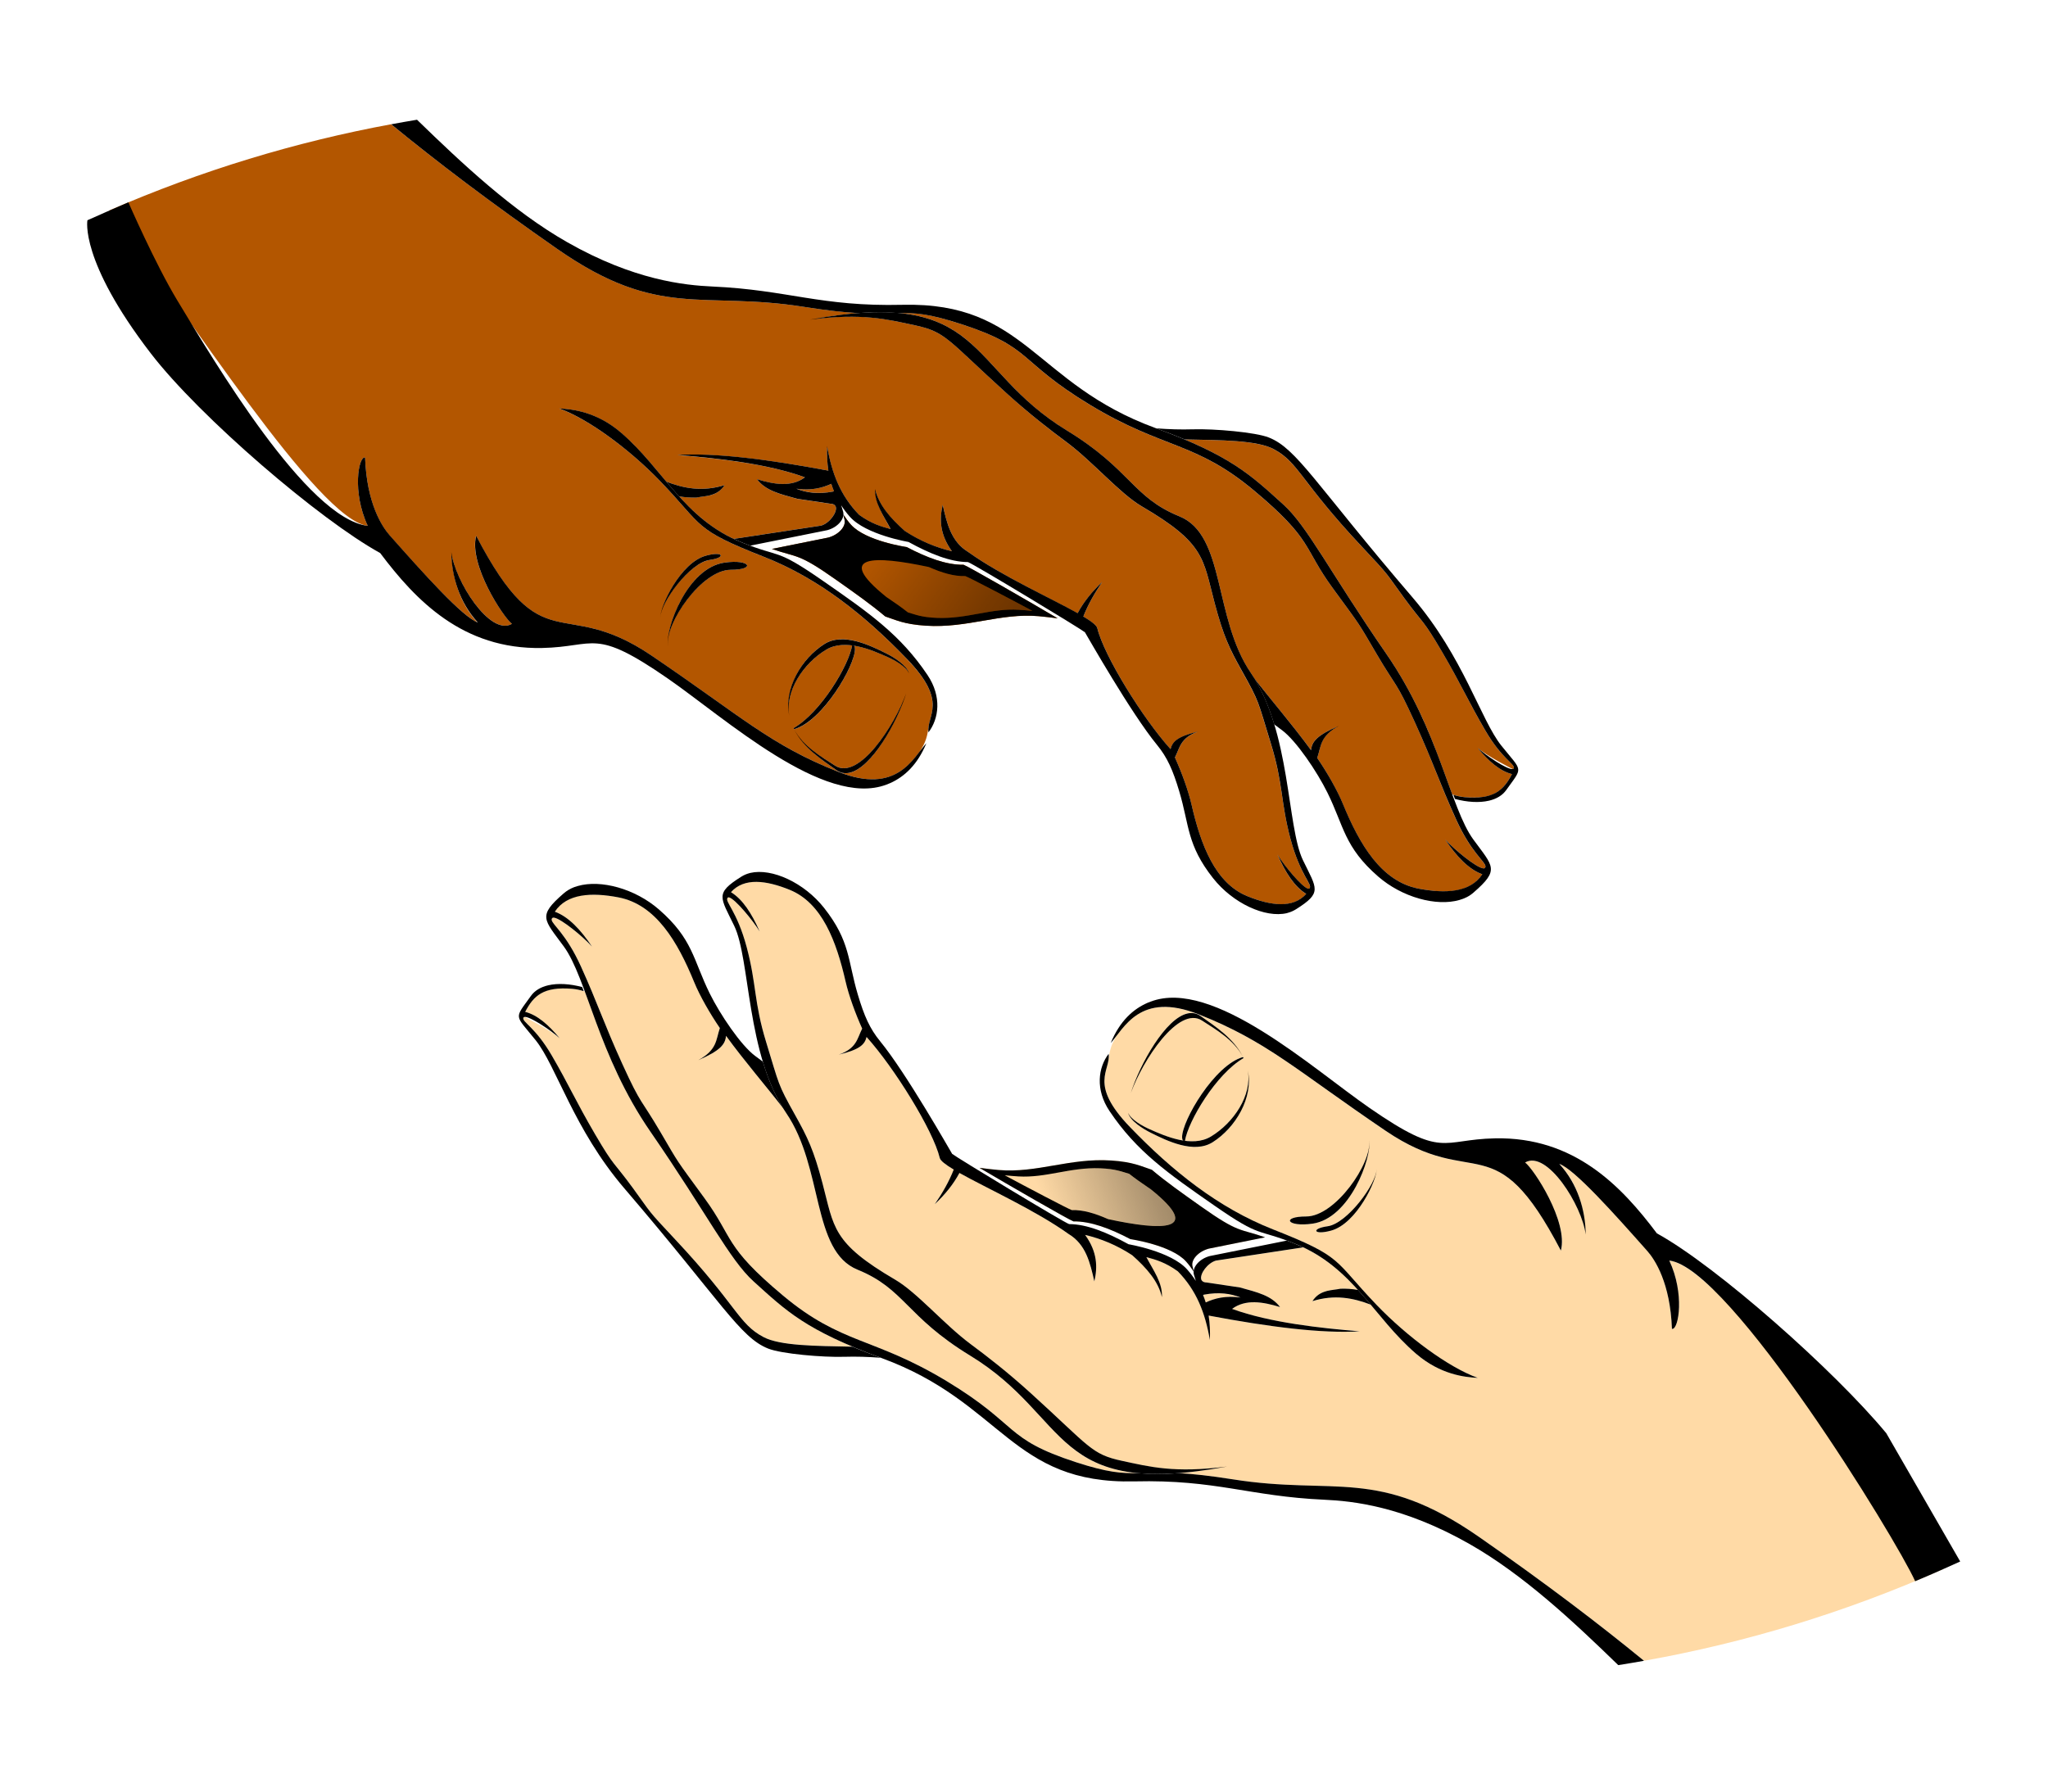
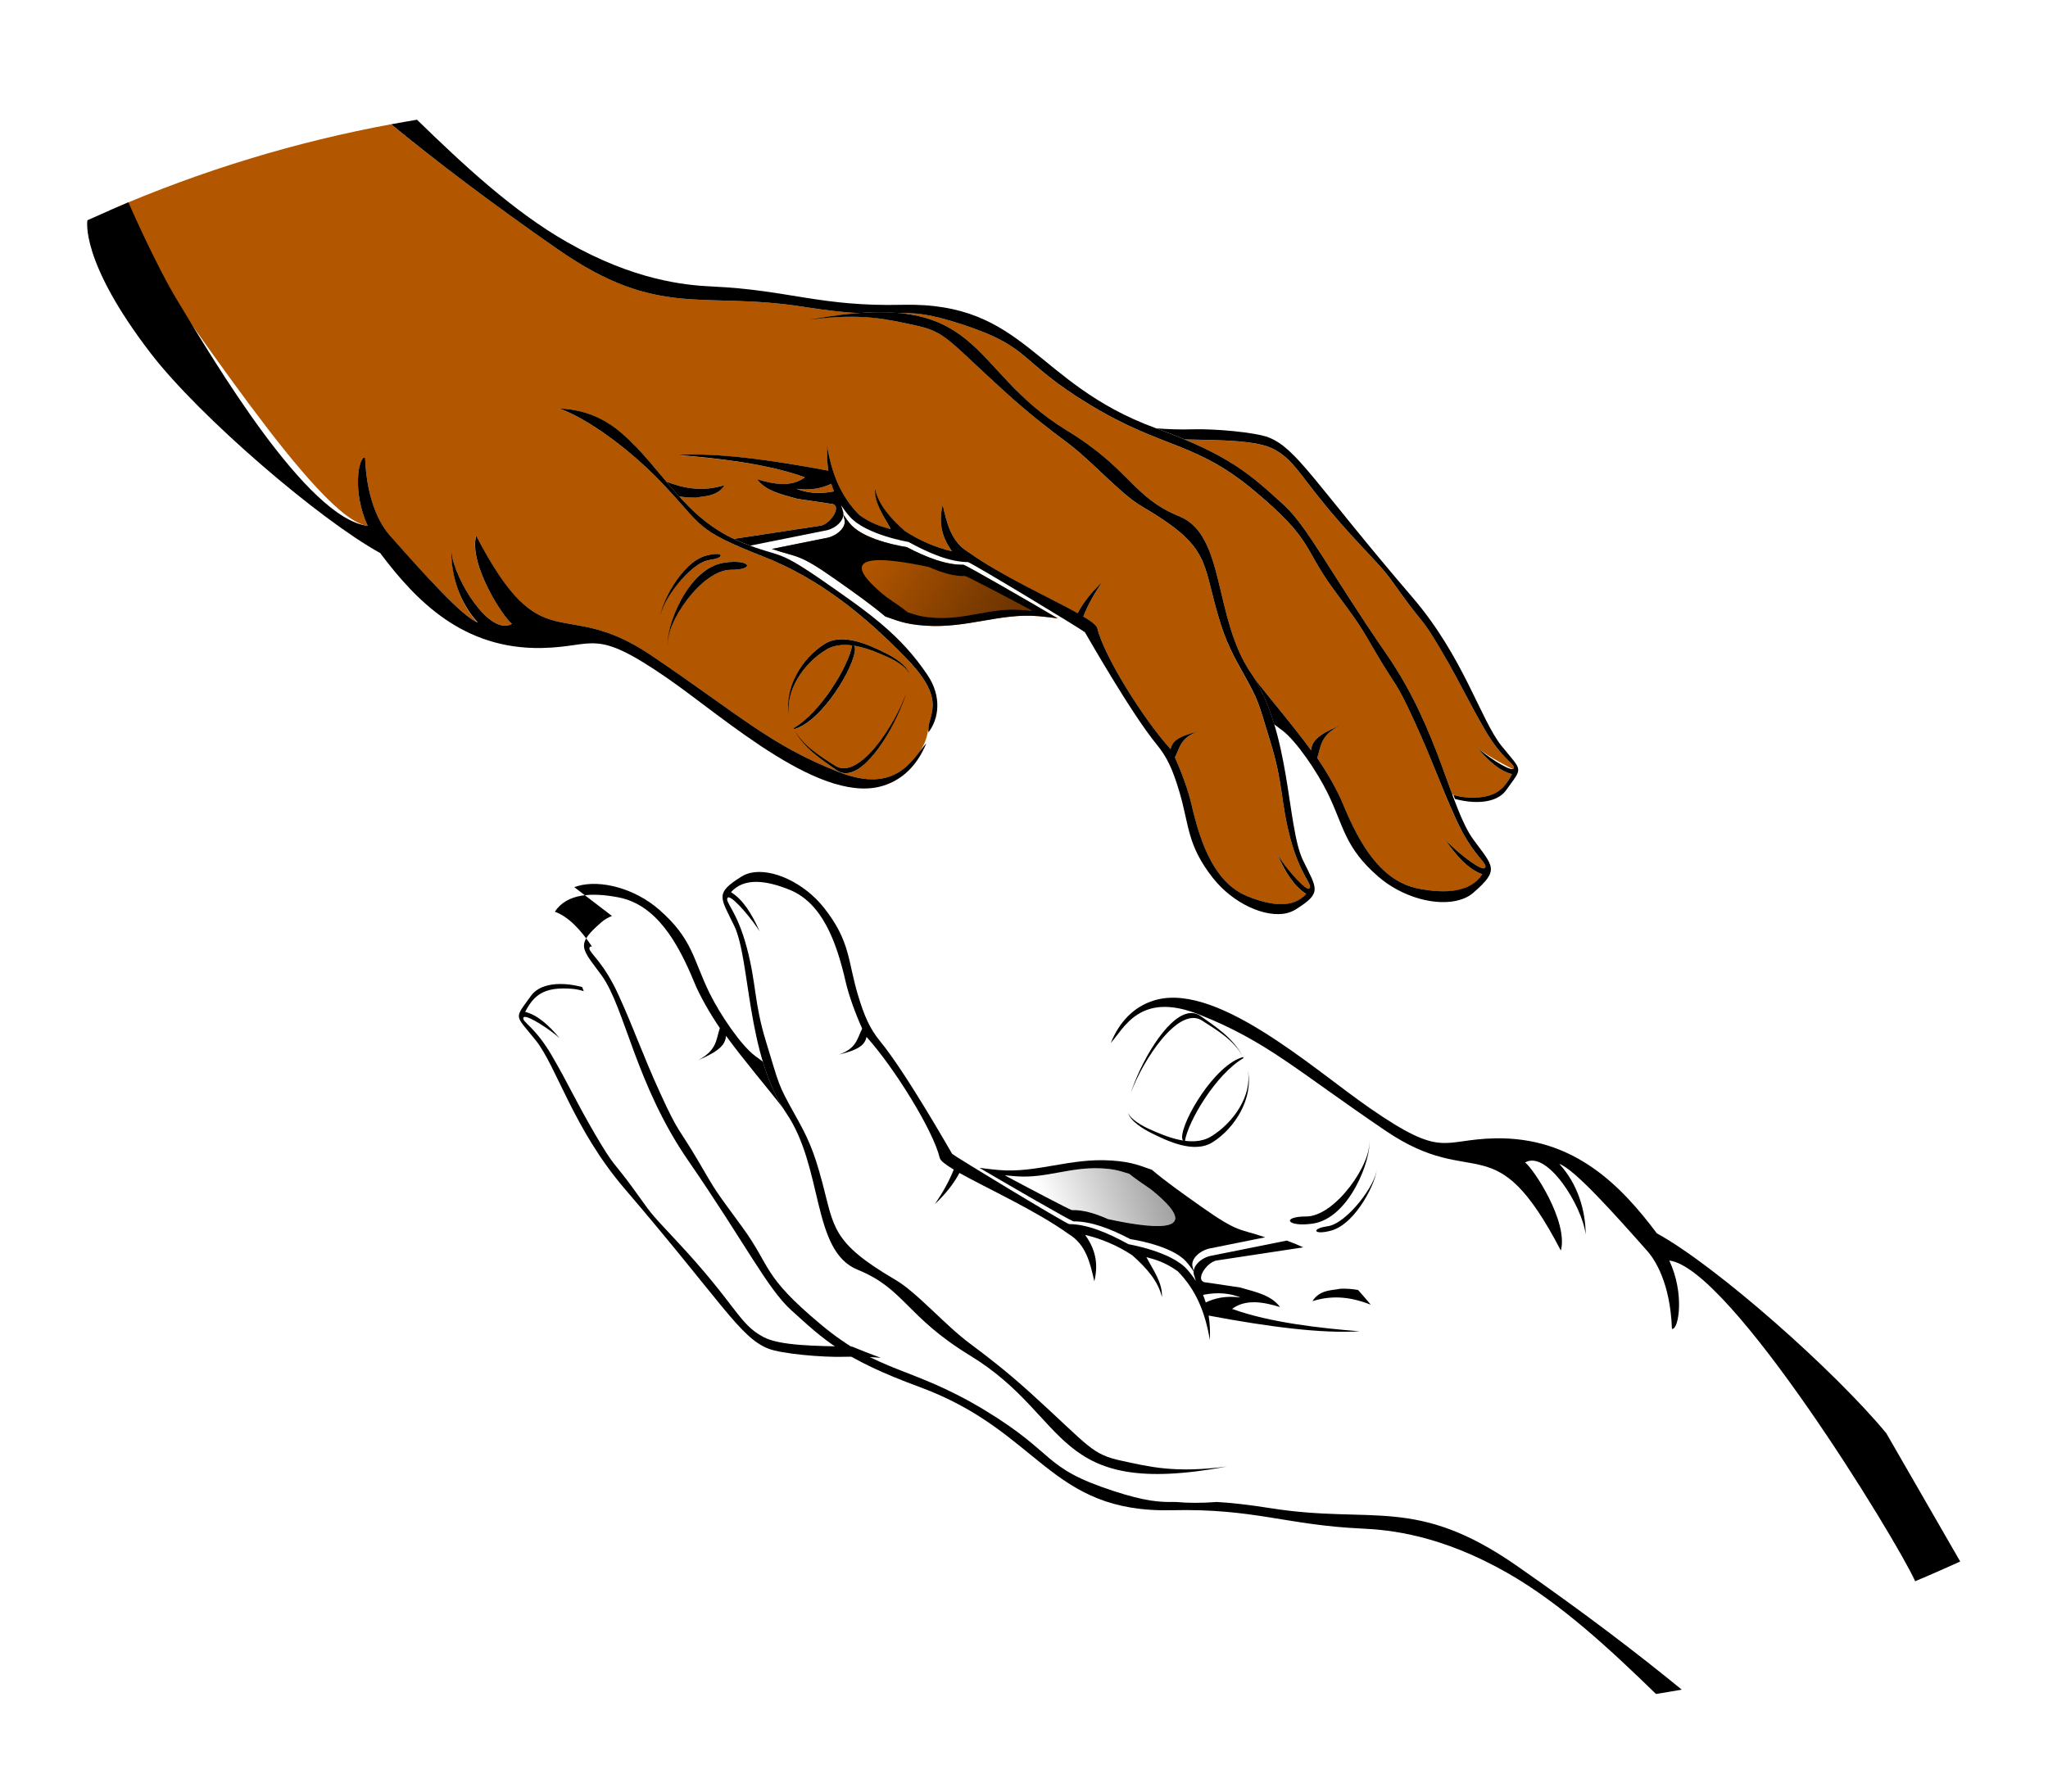
<svg xmlns="http://www.w3.org/2000/svg" xmlns:xlink="http://www.w3.org/1999/xlink" width="800" height="700">
  <defs>
    <radialGradient gradientUnits="userSpaceOnUse" cx="79.896" cy="77.945" fx="81.237" fy="122.446" id="radialGradient858" r="68.379" xlink:href="#linearGradient1400" />
    <linearGradient gradientTransform="scale(0.996,1.005)" id="linearGradient1260" x1="0.925" x2="0.478" xlink:href="#linearGradient883" y1="4.094" y2="0.066" />
    <linearGradient gradientTransform="scale(0.994,1.006)" id="linearGradient1259" x1="0.921" x2="0.479" xlink:href="#linearGradient883" y1="4.051" y2="0.071" />
    <linearGradient id="linearGradient938" xlink:href="#linearGradient883" />
    <linearGradient gradientUnits="userSpaceOnUse" gradientTransform="scale(0.828,1.208)" id="linearGradient882" x1="-83.094" x2="-127.583" xlink:href="#linearGradient1400" y1="483.828" y2="89.232" />
    <linearGradient gradientUnits="userSpaceOnUse" gradientTransform="scale(0.83,1.205)" id="linearGradient860" x1="-82.735" x2="-127.224" xlink:href="#linearGradient1400" y1="484.029" y2="89.434" />
    <linearGradient gradientUnits="userSpaceOnUse" gradientTransform="scale(0.965,1.037)" id="linearGradient850" x1="136.494" x2="70.007" xlink:href="#linearGradient883" y1="78.663" y2="82.709" />
    <linearGradient gradientUnits="userSpaceOnUse" gradientTransform="scale(0.941,1.063)" id="linearGradient849" x1="85.393" x2="52.037" xlink:href="#linearGradient839" y1="106.607" y2="64.024" />
    <linearGradient gradientUnits="userSpaceOnUse" gradientTransform="scale(1.198,0.835)" id="linearGradient848" x1="36.793" x2="37.082" xlink:href="#linearGradient899" y1="112.006" y2="154.135" />
    <linearGradient gradientUnits="userSpaceOnUse" gradientTransform="scale(0.831,1.203)" id="linearGradient842" x1="-82.432" x2="-126.921" xlink:href="#linearGradient1400" y1="484.196" y2="89.6" />
    <linearGradient id="linearGradient839">
      <stop stop-color="#4f4f4f" id="stop840" offset="0" />
      <stop stop-color="#bebebe" id="stop843" offset="0.274" />
      <stop stop-color="#fff" id="stop841" offset="1" />
    </linearGradient>
    <linearGradient id="linearGradient878">
      <stop stop-color="#1f1f1f" id="stop879" offset="0" />
      <stop stop-color="#000000" stop-opacity="0" id="stop881" offset="1" />
    </linearGradient>
    <linearGradient id="linearGradient883">
      <stop stop-color="#1f1f1f" stop-opacity="0.554" id="stop884" offset="0" />
      <stop stop-color="#000000" stop-opacity="0" id="stop885" offset="1" />
    </linearGradient>
    <linearGradient id="linearGradient899">
      <stop stop-color="#ffffff" stop-opacity="0" id="stop900" offset="0" />
      <stop stop-color="#ffffff" id="stop901" offset="1" />
    </linearGradient>
    <linearGradient id="linearGradient1400">
      <stop stop-color="#000000" stop-opacity="0.678" id="stop1401" offset="0" />
      <stop stop-color="#000000" stop-opacity="0.329" id="stop1403" offset="0.57" />
      <stop stop-color="#000000" stop-opacity="0" id="stop1402" offset="1" />
    </linearGradient>
    <radialGradient gradientUnits="userSpaceOnUse" cx="227.005" cy="477.833" fx="240.387" fy="325.766" id="radialGradient852" r="200.732" xlink:href="#linearGradient853" />
    <linearGradient id="linearGradient853">
      <stop stop-color="#e3f9ff" id="stop854" offset="0" />
      <stop stop-color="#73bee7" id="stop867" offset="0.362" />
      <stop stop-color="#438ec5" id="stop856" offset="0.625" />
      <stop stop-color="#477daf" id="stop1185" offset="0.726" />
      <stop stop-color="#020407" id="stop855" offset="1" />
    </linearGradient>
    <linearGradient gradientUnits="userSpaceOnUse" gradientTransform="scale(1.069,0.935)" id="linearGradient870" x1="20.784" x2="63.013" xlink:href="#linearGradient865" y1="161.481" y2="114.754" />
    <linearGradient id="linearGradient865">
      <stop stop-color="#ffffff" id="stop866" offset="0" />
      <stop stop-color="#ffffff" stop-opacity="0" id="stop868" offset="1" />
    </linearGradient>
    <linearGradient gradientUnits="userSpaceOnUse" gradientTransform="scale(1.108,0.902)" id="linearGradient864" x1="105.807" x2="82.344" xlink:href="#linearGradient865" y1="25.611" y2="46.947" />
    <linearGradient gradientUnits="userSpaceOnUse" id="linearGradient1010" x1="43.398" x2="38.977" xlink:href="#linearGradient865" y1="-53.391" y2="40.054" />
    <linearGradient gradientUnits="userSpaceOnUse" id="linearGradient1011" x1="52.26" x2="52.26" xlink:href="#linearGradient865" y1="152.044" y2="29.676" />
    <linearGradient id="linearGradient1530" x1="0.408" x2="0.706" xlink:href="#linearGradient1501" y1="-0.232" y2="0.652" />
    <linearGradient id="linearGradient1501">
      <stop stop-color="#ffffff" id="stop1502" offset="0" />
      <stop stop-color="#ffffff" stop-opacity="0" id="stop1504" offset="1" />
    </linearGradient>
    <radialGradient r="200.732" fy="325.766" fx="240.387" cy="477.833" cx="227.005" gradientUnits="userSpaceOnUse" id="radialGradient10744" xlink:href="#linearGradient853" />
    <linearGradient y2="114.754" x2="63.013" y1="161.481" x1="20.784" gradientTransform="matrix(2.129,0,0,1.861,-286.948,746.177)" gradientUnits="userSpaceOnUse" id="linearGradient10746" xlink:href="#linearGradient865" />
    <linearGradient y2="46.947" x2="82.344" y1="25.611" x1="105.807" gradientTransform="matrix(2.206,0,0,1.796,-286.948,746.177)" gradientUnits="userSpaceOnUse" id="linearGradient10748" xlink:href="#linearGradient865" />
    <linearGradient y2="40.054" x2="38.977" y1="-53.391" x1="43.398" gradientUnits="userSpaceOnUse" id="linearGradient10750" xlink:href="#linearGradient865" />
    <linearGradient y2="29.676" x2="52.26" y1="152.044" x1="52.26" gradientUnits="userSpaceOnUse" id="linearGradient10752" xlink:href="#linearGradient865" />
    <linearGradient y2="785.792" x2="-285.045" y1="726.535" x1="-319.257" gradientUnits="userSpaceOnUse" id="linearGradient3321" xlink:href="#linearGradient1400" />
    <radialGradient r="68.699" fy="752.585" fx="-292.551" cy="752.585" cx="-292.551" gradientTransform="matrix(0.491,0.326,-0.848,1.278,489.56,-113.655)" gradientUnits="userSpaceOnUse" id="radialGradient3323" xlink:href="#linearGradient878" />
    <radialGradient r="53.832" fy="793.062" fx="-410.959" cy="793.062" cx="-410.959" gradientTransform="matrix(0.467,0.33,-0.79,1.116,428.946,36.854)" gradientUnits="userSpaceOnUse" id="radialGradient3325" xlink:href="#linearGradient878" />
    <radialGradient r="13.625" fy="682.965" fx="-212.042" cy="682.965" cx="-212.042" gradientTransform="matrix(1.511,0.155,-0.444,4.33,411.19,-2241.259)" gradientUnits="userSpaceOnUse" id="radialGradient3327" xlink:href="#linearGradient878" />
    <radialGradient r="19.039" fy="712.641" fx="-180.586" cy="712.641" cx="-180.586" gradientTransform="matrix(0.588,0.102,-0.672,3.872,404.586,-2028.467)" gradientUnits="userSpaceOnUse" id="radialGradient3329" xlink:href="#linearGradient878" />
    <radialGradient r="88.203" fy="923.948" fx="-324.666" cy="923.948" cx="-324.666" gradientTransform="matrix(1.068,-0.981,0.412,0.449,-358.699,192.437)" gradientUnits="userSpaceOnUse" id="radialGradient3331" xlink:href="#linearGradient878" />
    <radialGradient r="88.203" fy="923.948" fx="-324.666" cy="923.948" cx="-324.666" gradientTransform="matrix(1.425,-1.309,0.55,0.599,-324.523,-74.811)" gradientUnits="userSpaceOnUse" id="radialGradient4207" xlink:href="#linearGradient878" />
    <radialGradient r="19.039" fy="712.641" fx="-180.586" cy="712.641" cx="-180.586" gradientTransform="matrix(0.785,0.136,-0.897,5.167,694.014,-3038.414)" gradientUnits="userSpaceOnUse" id="radialGradient4210" xlink:href="#linearGradient878" />
    <radialGradient r="13.625" fy="682.965" fx="-212.042" cy="682.965" cx="-212.042" gradientTransform="matrix(2.017,0.207,-0.592,5.778,702.826,-3322.366)" gradientUnits="userSpaceOnUse" id="radialGradient4213" xlink:href="#linearGradient878" />
    <radialGradient r="53.832" fy="793.062" fx="-410.959" cy="793.062" cx="-410.959" gradientTransform="matrix(0.623,0.441,-1.054,1.489,726.519,-282.422)" gradientUnits="userSpaceOnUse" id="radialGradient4219" xlink:href="#linearGradient878" />
    <radialGradient r="68.699" fy="752.585" fx="-292.551" cy="752.585" cx="-292.551" gradientTransform="matrix(0.656,0.435,-1.132,1.705,807.404,-483.263)" gradientUnits="userSpaceOnUse" id="radialGradient4222" xlink:href="#linearGradient878" />
    <linearGradient gradientTransform="matrix(1.334,0,0,1.334,154.129,-331.601)" y2="785.792" x2="-285.045" y1="726.535" x1="-319.257" gradientUnits="userSpaceOnUse" id="linearGradient4234" xlink:href="#linearGradient1400" />
    <linearGradient y2="785.792" x2="-285.045" y1="726.535" x1="-319.257" gradientTransform="matrix(-1.334,0,0,1.334,-1106.94,-331.601)" gradientUnits="userSpaceOnUse" id="linearGradient4278" xlink:href="#linearGradient1400" />
    <radialGradient r="68.699" fy="752.585" fx="-292.551" cy="752.585" cx="-292.551" gradientTransform="matrix(-0.656,0.435,1.132,1.705,-1760.216,-483.263)" gradientUnits="userSpaceOnUse" id="radialGradient4280" xlink:href="#linearGradient878" />
    <radialGradient r="53.832" fy="793.062" fx="-410.959" cy="793.062" cx="-410.959" gradientTransform="matrix(-0.623,0.441,1.054,1.489,-1679.331,-282.422)" gradientUnits="userSpaceOnUse" id="radialGradient4282" xlink:href="#linearGradient878" />
    <radialGradient r="13.625" fy="682.965" fx="-212.042" cy="682.965" cx="-212.042" gradientTransform="matrix(-2.017,0.207,0.592,5.778,-1655.638,-3322.366)" gradientUnits="userSpaceOnUse" id="radialGradient4284" xlink:href="#linearGradient878" />
    <radialGradient r="19.039" fy="712.641" fx="-180.586" cy="712.641" cx="-180.586" gradientTransform="matrix(-0.785,0.136,0.897,5.167,-1646.825,-3038.414)" gradientUnits="userSpaceOnUse" id="radialGradient4286" xlink:href="#linearGradient878" />
    <radialGradient r="88.203" fy="923.948" fx="-324.666" cy="923.948" cx="-324.666" gradientTransform="matrix(-1.425,-1.309,-0.55,0.599,-628.288,-74.811)" gradientUnits="userSpaceOnUse" id="radialGradient4288" xlink:href="#linearGradient878" />
    <linearGradient y2="785.792" x2="-285.045" y1="726.535" x1="-319.257" gradientTransform="matrix(1.334,0,0,1.334,154.129,-331.601)" gradientUnits="userSpaceOnUse" id="linearGradient5287" xlink:href="#linearGradient1400" />
    <radialGradient r="68.699" fy="752.585" fx="-292.551" cy="752.585" cx="-292.551" gradientTransform="matrix(0.656,0.435,-1.132,1.705,807.404,-483.263)" gradientUnits="userSpaceOnUse" id="radialGradient5289" xlink:href="#linearGradient878" />
    <radialGradient r="53.832" fy="793.062" fx="-410.959" cy="793.062" cx="-410.959" gradientTransform="matrix(0.623,0.441,-1.054,1.489,726.519,-282.422)" gradientUnits="userSpaceOnUse" id="radialGradient5291" xlink:href="#linearGradient878" />
    <radialGradient r="13.625" fy="682.965" fx="-212.042" cy="682.965" cx="-212.042" gradientTransform="matrix(2.017,0.207,-0.592,5.778,702.826,-3322.366)" gradientUnits="userSpaceOnUse" id="radialGradient5293" xlink:href="#linearGradient878" />
    <radialGradient r="19.039" fy="712.641" fx="-180.586" cy="712.641" cx="-180.586" gradientTransform="matrix(0.785,0.136,-0.897,5.167,694.014,-3038.414)" gradientUnits="userSpaceOnUse" id="radialGradient5295" xlink:href="#linearGradient878" />
    <radialGradient r="88.203" fy="923.948" fx="-324.666" cy="923.948" cx="-324.666" gradientTransform="matrix(1.425,-1.309,0.55,0.599,-324.523,-74.811)" gradientUnits="userSpaceOnUse" id="radialGradient5297" xlink:href="#linearGradient878" />
    <linearGradient y2="785.792" x2="-285.045" y1="726.535" x1="-319.257" gradientTransform="matrix(-1.334,0,0,1.334,-1106.94,-331.601)" gradientUnits="userSpaceOnUse" id="linearGradient5299" xlink:href="#linearGradient1400" />
    <radialGradient r="68.699" fy="752.585" fx="-292.551" cy="752.585" cx="-292.551" gradientTransform="matrix(-0.656,0.435,1.132,1.705,-1760.216,-483.263)" gradientUnits="userSpaceOnUse" id="radialGradient5301" xlink:href="#linearGradient878" />
    <radialGradient r="53.832" fy="793.062" fx="-410.959" cy="793.062" cx="-410.959" gradientTransform="matrix(-0.623,0.441,1.054,1.489,-1679.331,-282.422)" gradientUnits="userSpaceOnUse" id="radialGradient5303" xlink:href="#linearGradient878" />
    <radialGradient r="13.625" fy="682.965" fx="-212.042" cy="682.965" cx="-212.042" gradientTransform="matrix(-2.017,0.207,0.592,5.778,-1655.638,-3322.366)" gradientUnits="userSpaceOnUse" id="radialGradient5305" xlink:href="#linearGradient878" />
    <radialGradient r="19.039" fy="712.641" fx="-180.586" cy="712.641" cx="-180.586" gradientTransform="matrix(-0.785,0.136,0.897,5.167,-1646.825,-3038.414)" gradientUnits="userSpaceOnUse" id="radialGradient5307" xlink:href="#linearGradient878" />
    <radialGradient r="88.203" fy="923.948" fx="-324.666" cy="923.948" cx="-324.666" gradientTransform="matrix(-1.425,-1.309,-0.55,0.599,-628.288,-74.811)" gradientUnits="userSpaceOnUse" id="radialGradient5309" xlink:href="#linearGradient878" />.str0 {stroke:#1F1A17;stroke-width:0.0762}
    .fil0 {fill:none}
  <radialGradient r="13.625" fy="682.965" fx="-212.042" cy="682.965" cx="-212.042" gradientTransform="matrix(2.017,0.207,-0.592,5.778,702.826,-3322.366)" gradientUnits="userSpaceOnUse" id="radialGradient1588" xlink:href="#linearGradient878" />
    <radialGradient r="19.039" fy="712.641" fx="-180.586" cy="712.641" cx="-180.586" gradientTransform="matrix(0.785,0.136,-0.897,5.167,694.014,-3038.414)" gradientUnits="userSpaceOnUse" id="radialGradient1590" xlink:href="#linearGradient878" />
    <radialGradient r="88.203" fy="923.948" fx="-324.666" cy="923.948" cx="-324.666" gradientTransform="matrix(1.425,-1.309,0.55,0.599,-324.523,-74.811)" gradientUnits="userSpaceOnUse" id="radialGradient1592" xlink:href="#linearGradient878" />
    <linearGradient y2="1" x2="0.501" y1="-0.764" x1="1.32" id="linearGradient1668" xlink:href="#linearGradient1400" />
    <radialGradient r="68.699" fy="752.585" fx="-292.551" cy="752.585" cx="-292.551" gradientTransform="matrix(-0.656,0.435,1.132,1.705,-1760.216,-483.263)" gradientUnits="userSpaceOnUse" id="radialGradient1670" xlink:href="#linearGradient878" />
    <radialGradient r="53.832" fy="793.062" fx="-410.959" cy="793.062" cx="-410.959" gradientTransform="matrix(-0.623,0.441,1.054,1.489,-1679.331,-282.422)" gradientUnits="userSpaceOnUse" id="radialGradient1672" xlink:href="#linearGradient878" />
    <radialGradient r="13.625" fy="682.965" fx="-212.042" cy="682.965" cx="-212.042" gradientTransform="matrix(-2.017,0.207,0.592,5.778,-1655.638,-3322.366)" gradientUnits="userSpaceOnUse" id="radialGradient1674" xlink:href="#linearGradient878" />
    <radialGradient r="19.039" fy="712.641" fx="-180.586" cy="712.641" cx="-180.586" gradientTransform="matrix(-0.785,0.136,0.897,5.167,-1646.825,-3038.414)" gradientUnits="userSpaceOnUse" id="radialGradient1676" xlink:href="#linearGradient878" />
    <radialGradient r="88.203" fy="923.948" fx="-324.666" cy="923.948" cx="-324.666" gradientTransform="matrix(-1.425,-1.309,-0.55,0.599,-628.288,-74.811)" gradientUnits="userSpaceOnUse" id="radialGradient1678" xlink:href="#linearGradient878" />
    <linearGradient y2="1" x2="0.499" y1="-0.764" x1="-0.32" id="linearGradient1702" xlink:href="#linearGradient1400" />
    <radialGradient r="68.699" fy="752.585" fx="-292.551" cy="752.585" cx="-292.551" gradientTransform="matrix(0.656,0.435,-1.132,1.705,807.404,-483.263)" gradientUnits="userSpaceOnUse" id="radialGradient1704" xlink:href="#linearGradient878" />
    <radialGradient r="53.832" fy="793.062" fx="-410.959" cy="793.062" cx="-410.959" gradientTransform="matrix(0.623,0.441,-1.054,1.489,726.519,-282.422)" gradientUnits="userSpaceOnUse" id="radialGradient1706" xlink:href="#linearGradient878" />
  </defs>
  <g>
    <title>Layer 1</title>
    <g transform="rotate(-23.939 393.046 385.177)" id="layer1">
      <g transform="matrix(-0.377 -1.408 -1.408 0.377 1662.87 829.72)" id="g1680">
-         <path fill="#ffdaa6" fill-rule="nonzero" stroke-width="10" stroke-linecap="round" stroke-linejoin="round" stroke-miterlimit="4" d="m611.515,838.991c-0.023,-0.085 -0.066,-0.172 -0.091,-0.257c-0.033,-0.112 -0.055,-0.232 -0.092,-0.343c-0.018,-0.054 -0.025,-0.108 -0.043,-0.162c-0.018,-0.053 -0.024,-0.109 -0.043,-0.162c-1.204,-3.334 -4.072,-6.517 -7.586,-9.486c-7.785,-6.575 -19.174,-4.893 -30.438,-1.522c-3.826,1.145 -9.253,2.028 -13.885,2.4c-1.722,2.732 -4.036,4.09 -3.173,9.489c-1.605,-5.947 -1.099,-7.911 0.495,-9.464c-8.314,0.418 -17.036,0.127 -24.285,0.272c-0.002,0.001 -0.017,0.005 -0.02,0.005c-0.01,-0.002 -0.061,-0.022 -0.071,-0.024c-0.003,0.001 -0.018,0.005 -0.02,0.005c-0.591,0.077 -1.176,0.145 -1.767,0.192c-17.852,1.435 -33.051,17.993 -44.737,11.533c-11.939,-6.6 -17.892,-2.228 -36.885,-9.018c-23.618,-8.444 -36.987,0.922 -52.693,-15.088c2.616,3.381 5.192,6.105 12.659,10.963c17.135,11.147 17.108,5.479 38.682,13.3c21.556,7.814 25.203,15.732 45.446,19.715c20.335,4.001 20.03,0.637 33.532,-0.021c13.502,-0.658 10.932,-0.417 21.233,-1.965c10.301,-1.548 8.582,-0.43 20.456,-3.489c11.875,-3.059 16.905,-5.122 27.389,-7.837c9.174,-2.375 13.314,-1.098 14.551,-1.691c0.022,-0.011 0.056,-0.03 0.075,-0.042c0.019,-0.012 0.052,-0.048 0.07,-0.062c0.009,-0.007 0.027,-0.024 0.035,-0.031c0.008,-0.008 0.028,-0.023 0.035,-0.031c0.007,-0.008 0.028,-0.023 0.035,-0.031c0.013,-0.017 0.033,-0.058 0.044,-0.077c0.003,-0.005 0.012,-0.021 0.015,-0.026c0.003,-0.005 0.012,-0.021 0.015,-0.026c0.007,-0.016 0.023,-0.035 0.03,-0.051c0.001,-0 0.014,-0.004 0.02,-0.005c-0.001,-0.003 -0.01,-0.038 -0.011,-0.04c-0.001,-0.002 -0.005,-0.017 -0.005,-0.02c0.004,-0.006 0.031,-0.025 0.035,-0.031c-0.001,-0.002 -0.01,-0.038 -0.011,-0.04c0.002,-0.011 0.007,-0.035 0.009,-0.046c-0.001,-0.001 -0.009,-0.034 -0.011,-0.04c-0.007,-0.008 -0.023,-0.027 -0.031,-0.035c-0.001,-0.002 -0.01,-0.038 -0.011,-0.04c-0.001,-0.003 -0.005,-0.017 -0.005,-0.02c-0.01,-0.012 -0.047,-0.039 -0.057,-0.05c-0.001,-0.002 -0.005,-0.017 -0.005,-0.02c-0.02,-0.025 -0.049,-0.07 -0.067,-0.09c-0.023,-0.021 -0.063,-0.047 -0.082,-0.065c-1.481,-1.294 -8.679,-2.811 -12.373,-3.028c5.463,-0.481 10.186,-0.137 13.536,1.873c0.568,-1.78 0.567,-3.541 0.104,-5.268zm-25.961,-38.468c-1.132,-3.519 -4.702,-6.437 -9.139,-8.896c-8.169,-4.527 -18.545,-1.122 -28.563,3.778c-3.403,1.664 -8.33,3.365 -12.592,4.478c-1.231,2.741 -3.163,4.398 -1.536,9.137c-2.401,-5.129 -2.212,-6.982 -0.932,-8.649c-11.034,-0.602 -30.688,1.85 -37.575,5.132c-0.006,0.003 -0.015,0.003 -0.02,0.005c-0.727,0.308 -2.398,-0.117 -4.745,-0.98c-1.679,2.952 -2.96,6.191 -4.031,9.762c0.291,-3.785 1.034,-7.247 2.367,-10.399c-7.76,-3.101 -20.721,-9.575 -31.134,-12.443c-5.079,-1.868 -9.63,0.372 -14.196,2.613c2.444,-3.122 5.601,-5.599 11.234,-5.911c-3.439,-2.658 -7.403,-4.885 -12.156,-6.421c-4.877,-0.811 -9.487,-1.071 -13.331,0.671c2.852,-2.314 6.826,-2.545 10.547,-3.302c-2.133,-1.54 -4.265,-3.052 -8.232,-4.138c-7.016,-0.67 -13.169,1.195 -19.593,4.773c1.681,-1.467 3.374,-2.71 5.147,-3.739c-12.575,-10.707 -22.821,-20.585 -28.691,-28.859c7.169,7.544 16.884,17.28 26.124,22.835c-0.18,-4.51 -3.725,-7.641 -7.676,-10.306c3.897,-0.139 6.925,2.264 10.834,5.043l6.668,6.138c0.123,0.153 0.277,0.293 0.407,0.389c0.095,0.068 0.215,0.136 0.307,0.177c0.01,0.005 0.033,0.019 0.051,0.03c0.004,0.003 0.047,0.028 0.051,0.03c0.003,-0.001 0.018,-0.005 0.02,-0.005c0.003,-0.001 0.017,-0.004 0.02,-0.005c0.066,0.018 0.158,0.035 0.229,0.047c0.011,0.002 0.035,0.007 0.046,0.009c0.002,-0.001 0.038,-0.01 0.04,-0.011c0.002,-0.001 0.018,-0.005 0.02,-0.005c0.027,-0 0.085,0.015 0.112,0.013c0.025,-0.005 0.097,-0.026 0.121,-0.032c0.003,-0.001 0.018,-0.005 0.02,-0.005c0.003,-0.001 0.018,-0.005 0.02,-0.005c0.018,-0.011 0.053,-0.051 0.07,-0.062c0.002,-0.001 0.038,-0.01 0.04,-0.011c1.373,-0.637 2.3,-4.009 1.398,-6.177l-11.956,-20.461c-6.138,-2.961 -12.109,-3.885 -18.105,-4.221c1.213,1.042 2.274,2.189 3.218,3.446c0.556,1.062 1.29,2.072 1.798,3.156c0.053,0.112 0.105,0.213 0.153,0.327c0.543,1.292 0.742,2.693 0.171,4.436c-2.279,-5.745 -6.15,-9.011 -10.518,-11.537c-0.011,-0.007 -0.014,-0.008 -0.026,-0.015c-5.852,-0.114 -11.764,-0.059 -17.877,-1.186c-8.454,-1.558 -13.05,-6.189 -15.392,-8.801c7.109,4.326 20.467,7.804 32.24,8.812c16.885,1.446 15.406,-1.227 33.21,8.877c13.814,7.84 29.199,11.147 45.371,12.569c14.354,1.262 15.023,-4.014 17.746,-6.898c1.592,-1.677 2.797,-3.135 3.727,-6.13c1.299,-5.394 2.857,-13.267 -9.497,-20.254c-17.148,-9.699 -27.87,-10.864 -55.789,-19.369c-27.919,-8.505 -16.379,-24.053 -54.49,-16.382c4.749,-6.433 21.617,-8.059 24.425,-7.346c-0.966,-6.496 -17.503,-4.811 -24.589,-0.946c5.034,-3.818 11.563,-6.449 18.41,-6.037c-3.97,-2.198 -19.682,-3.025 -32.843,-3.628c-3.111,-0.142 -10.564,0.624 -20.396,7.998c-0.005,-0.006 -0.02,-0.023 -0.031,-0.035c-0.011,-0.012 -0.05,-0.042 -0.057,-0.05c-0.007,-0.008 -0.029,-0.047 -0.036,-0.055c-0.002,-0.006 -0.005,-0.019 -0.005,-0.02c-0.008,-0.008 -0.03,-0.048 -0.036,-0.055c-0.001,-0.003 -0.004,-0.017 -0.005,-0.02c-0.004,-0.015 -0.013,-0.05 -0.016,-0.061c-0.001,-0.003 -0.004,-0.015 -0.005,-0.02c-0.001,-0.003 -0.005,-0.018 -0.005,-0.02c0.002,-0.011 0.002,-0.055 0.004,-0.066c-0.001,-0.002 -0.005,-0.017 -0.005,-0.02c-0.06,-1.932 5.994,-8.331 14.89,-10.528c-9.512,-9.28 -75.621,-4.894 -110.451,-5.046c7.421,27.684 17.999,53.678 31.237,77.715c15.151,3.151 32.559,7.43 53.483,13.513c31.835,9.254 32.947,23.042 53.602,41.671c4.632,4.178 7.883,7.457 10.317,10.14c0.001,-0 0.014,-0.004 0.02,-0.005c-1.913,-2.787 -3.85,-6.015 -5.891,-9.702c7.031,11.087 12.453,15.017 18.002,19.512c6.656,5.392 8.281,4.369 29.466,7.672c8.575,1.337 15.141,2.893 20.455,4.262c8.561,2.206 19.716,2.443 26.116,4.867c18.425,6.978 21.16,3.922 32.418,-1.108c8.433,-3.768 11.962,-4.606 18.865,-5.791c9.494,-1.63 8.657,-1.673 20.005,-6.226c10.429,-4.185 13.61,-7.692 22.994,-11.877c8.724,-3.891 12.731,-3.193 13.48,-4.153c0.017,-0.025 0.046,-0.075 0.059,-0.102c0.008,-0.014 0.016,-0.057 0.024,-0.071c0.002,-0.011 0.023,-0.061 0.024,-0.071c0.002,-0.011 0.007,-0.035 0.009,-0.046c-0.003,-0.002 -0.027,-0.033 -0.031,-0.035c-0.002,-0.006 -0.005,-0.017 -0.005,-0.02c0.004,-0.006 0.011,-0.02 0.015,-0.026c-0.001,-0.003 -0.01,-0.038 -0.011,-0.04c-0.007,-0.008 -0.024,-0.027 -0.031,-0.035c-0.001,-0.003 -0.01,-0.038 -0.011,-0.04c-0.001,-0.002 -0.005,-0.018 -0.005,-0.02c-0.004,-0.002 -0.043,-0.008 -0.046,-0.009c-0.003,-0.002 -0.028,-0.033 -0.031,-0.035c-0.007,-0.008 -0.024,-0.027 -0.031,-0.035c-0.007,-0.008 -0.049,-0.042 -0.057,-0.05c-1.412,-0.963 -8.736,-1.073 -12.201,-0.606c5.098,-1.39 9.594,-1.87 13.037,-0.635c0.219,-1.31 0.117,-2.546 -0.26,-3.719zm10.845,59.06c-0.598,-1.79 -1.893,-3.724 -4.047,-5.974c-0.706,-0.737 -1.508,-1.387 -2.392,-1.979l-0.267,-0.188c-10.281,3.476 -23.754,8.695 -40.29,9.951c-26.706,2.029 -40.012,5.065 -48.587,3.709c-9.997,-1.581 -16.721,-2.367 -30.224,-9.612c6.44,7.662 12.357,14.914 16.954,16.892c7.058,3.036 11.005,0.182 35.194,1.98c11.377,0.846 9.21,0.577 17.991,0.159c8.781,-0.418 7.256,0.396 17.487,-1.157c10.232,-1.552 14.64,-2.861 23.675,-4.244c8.547,-1.308 11.805,0.45 12.601,-0.324c0.003,-0.003 0.012,-0.022 0.015,-0.026c0.009,-0.01 0.027,-0.02 0.035,-0.031c0.016,-0.023 0.046,-0.076 0.059,-0.102c0.002,-0.003 0.013,-0.022 0.015,-0.026c-0.001,-0.003 -0.01,-0.038 -0.011,-0.04c-0.001,-0.003 -0.004,-0.017 -0.005,-0.02c0.002,-0.003 0.013,-0.022 0.015,-0.026c-0.001,-0.002 -0.01,-0.037 -0.011,-0.04c-0.001,-0.003 -0.005,-0.018 -0.005,-0.02c-0.001,-0.001 -0.004,-0.014 -0.005,-0.02c-0.001,-0.003 -0.01,-0.037 -0.011,-0.04c-0.001,-0.003 -0.005,-0.018 -0.005,-0.02c-0,-0.002 -0.005,-0.018 -0.005,-0.02c-0.003,-0.002 -0.027,-0.033 -0.031,-0.035c-0.001,-0.005 -0.005,-0.018 -0.005,-0.02c-0,-0.001 -7.058,-3.189 -10.264,-3.723c4.647,0.06 8.589,0.768 11.237,2.748c1.152,-2.647 1.745,-4.987 0.933,-7.59c-0.018,-0.057 -0.024,-0.104 -0.043,-0.162zm-112.533,-129.654c0.012,0.026 0.011,0.055 0.022,0.081c0.001,0.003 0.005,0.017 0.005,0.02c0.002,0.01 0.008,0.03 0.011,0.04c0.001,0.004 0.004,0.016 0.005,0.02c0.007,0.022 0.016,0.058 0.022,0.081c0.001,0.002 0.004,0.015 0.005,0.02c0.033,0.095 0.052,0.204 0.081,0.303c1.544,5.293 -2.285,15.323 -6.084,21.896c4.325,-8.403 8.319,-22.583 1.755,-24.72c-3.337,-1.086 -7.192,-2.625 -11.151,-2.75c4.399,-0.101 8.658,1.245 12.32,2.263c1.28,0.356 2.173,1.134 2.736,2.211c0.089,0.17 0.19,0.35 0.273,0.533zm-15.765,-5.021c0.006,0.001 -0.001,0.019 0.005,0.02c-0.013,-0.002 -0.013,-0.014 -0.026,-0.015c0.003,0 0.017,-0.006 0.02,-0.005zm18.391,73.969c-1.201,-1.144 -2.432,-2.328 -3.647,-3.591c-7.2,-7.483 -9.442,-16.891 -17.011,-25.104c-4.049,-4.394 -6.334,-5.318 -8.755,-6.899c-0.003,-0.002 -0.037,-0.004 -0.046,-0.009c-4.825,-0.92 -9.876,-2.371 -15.901,-4.075c-12.118,-3.427 -10.954,-4.272 -17.239,-8.177l7.124,13.658c1.14,2.59 0.723,5.51 -0.878,6.341l-1.129,0.714c1.087,-0.127 1.965,-0.199 3.123,-0.144c5.929,0.282 14.072,7.834 14.072,7.834c5.593,2.425 10.407,5.225 13.268,8.873c1.131,0.707 18.405,7.363 27.019,10.579zm-20.959,-72.805c0.001,0.001 0.005,0.019 0.005,0.02c0.002,0.009 0.009,0.031 0.011,0.04c0.001,0.003 0.004,0.017 0.005,0.02c0.006,0.02 0.012,0.043 0.016,0.061c0.008,0.033 0.024,0.091 0.032,0.121c2.203,7.599 -3.516,22.559 -6.912,25.192c-0.003,0.002 -0.017,0.003 -0.02,0.005c-0.019,0.013 -0.04,0.026 -0.055,0.036c-0.195,0.129 -0.436,0.213 -0.68,0.29c0.001,0.002 0.01,0.039 0.011,0.04c2.481,2.21 5.618,3.838 7.876,4.991c1.742,0.89 4.555,2.08 6.566,1.878c-2.194,0.532 -5.471,-0.617 -7.468,-1.528c-4.328,-1.975 -11.679,-5.364 -12.37,-11.257c-0.751,-6.41 1.775,-14.138 7.071,-18.133c0.042,-0.032 0.083,-0.067 0.125,-0.099c-0.043,0.036 -0.082,0.062 -0.125,0.099c-4.544,3.881 -6.455,11.312 -5.59,17.52c0.336,2.41 1.698,4.43 3.482,6.125c3.618,-4.112 8.699,-17.855 7.387,-26.164c0.098,-0.021 0.211,-0.042 0.308,-0.061c0.098,0.224 0.195,0.464 0.276,0.706c0.002,0.007 0.009,0.03 0.011,0.04c0.001,0.002 0.005,0.018 0.005,0.02c0.002,0.002 0.004,0.018 0.005,0.02c0.002,0.002 0.024,0.013 0.026,0.015zm-41.036,-11.175c-4.34,5.532 -7.433,18.794 -3.192,24.044c1.426,1.766 2.013,3.031 2.025,3.679c-0,0.022 0.003,0.066 0.001,0.086c-0.002,0.011 -0.002,0.055 -0.004,0.066c0.002,0.006 0.005,0.019 0.005,0.02c-0.002,0.009 -0.021,0.055 -0.024,0.071c-0.004,0.006 -0.011,0.02 -0.015,0.026c-0.003,0.006 -0.011,0.02 -0.015,0.026c-0.003,0.005 -0.027,0.047 -0.03,0.051c-0.004,0.007 -0.012,0.021 -0.015,0.026c-0.012,0.011 -0.047,0.029 -0.055,0.036c-0.008,0.007 -0.021,0.044 -0.03,0.051c-0.003,0.001 -0.038,0.01 -0.04,0.011c-0.003,0.001 -0.018,0.005 -0.02,0.005c-0.006,0.001 -0.018,0.005 -0.02,0.005c-0.005,0.001 -0.035,0.01 -0.04,0.011c-0.009,0.003 -0.031,0.008 -0.04,0.011c-0.003,0.001 -0.038,0.01 -0.04,0.011c-0.011,-0.002 -0.04,-0.027 -0.051,-0.03c-0.009,0.003 -0.051,0.014 -0.061,0.016c-0.016,-0.003 -0.056,-0.002 -0.066,-0.004c-0.807,-0.161 -2.378,-1.519 -4.024,-4.27c-4.403,-7.359 1.379,-19.091 5.751,-23.95zm-6.913,3.693c-2.425,4.731 -4.105,13.9 -1.901,17.549c0.874,1.447 1.153,2.489 1.069,2.94c-0.002,0.01 -0.007,0.035 -0.009,0.046c-0.001,0.001 -0.013,0.023 -0.015,0.026c-0.002,0.003 -0.014,0.024 -0.015,0.026c-0.004,0.006 -0.013,0.022 -0.015,0.026c-0.008,0.007 -0.047,0.03 -0.055,0.036c-0.008,0.008 -0.021,0.044 -0.03,0.051c-0.014,0.004 -0.051,0.014 -0.061,0.016c-0.003,0.001 -0.018,0.005 -0.02,0.005c-0.033,-0.005 -0.112,-0.022 -0.137,-0.028c-0.48,-0.146 -1.359,-1.159 -2.235,-3.169c-2.23,-5.119 0.825,-13.309 3.424,-17.524zm4.731,55.069c-0.007,-0.004 -0.023,-0.013 -0.026,-0.015c-0.001,-0.005 -0.004,-0.017 -0.005,-0.02c-0.004,-0.015 -0.014,-0.05 -0.016,-0.061c-0.006,-0.03 -0.019,-0.076 -0.027,-0.101c-0.001,-0.002 -0.01,-0.037 -0.011,-0.04c-0.003,-0.002 -0.022,-0.013 -0.026,-0.015c-1.909,-3.543 -4.204,-5.653 -6.678,-7.066c2.893,2.77 4.139,5.433 4.792,8.026c0.66,-0.268 1.329,-0.461 2.008,-0.668c-0.001,-0.003 -0.01,-0.038 -0.011,-0.04z" id="rect1424" />
        <path fill="#000000" fill-rule="evenodd" stroke-width="1px" d="m486.488,798.882c-1.201,-1.144 -2.433,-2.324 -3.648,-3.587c-7.2,-7.483 -9.446,-16.899 -17.014,-25.113c-4.049,-4.394 -6.333,-5.319 -8.754,-6.9c-0.004,-0.002 -0.03,-0.018 -0.034,-0.02c-4.825,-0.92 -9.883,-2.354 -15.909,-4.058c-12.118,-3.427 -10.96,-4.274 -17.244,-8.178l7.128,13.663c1.14,2.59 0.726,5.5 -0.875,6.331l-1.518,0.696c1.139,-0.141 2.303,-0.192 3.518,-0.134c5.929,0.282 14.063,7.846 14.064,7.846c5.593,2.425 10.407,5.22 13.268,8.868c1.131,0.707 18.405,7.37 27.019,10.586zm-5.815,-4.018c-5.866,-2.458 -17.61,-7.519 -18.556,-8.116c-1.796,-2.389 -4.619,-4.315 -7.94,-6.02c-0.002,-0.001 -0.032,-0.018 -0.034,-0.02c-0.004,-0.004 -0.003,-0.023 -0.007,-0.027c-0.002,-0.002 -0.025,0.008 -0.027,0.007c-11.515,-9.3 -18.723,-17.77 -0.986,-13.922c0.002,-0.002 0.025,-0.006 0.027,-0.007c0.129,0.041 0.253,0.089 0.381,0.129c0.003,0 0.024,-0.007 0.027,-0.007c0.005,0 0.022,-0.008 0.027,-0.007c0.003,0 0.005,0.026 0.007,0.027c0.083,0.026 0.169,0.051 0.252,0.077c2.181,0.677 4.219,1.249 6.175,1.697c1.675,1.183 3.223,1.901 6.057,5.138c5.298,6.05 7.034,12.889 12.068,18.406c0.85,0.931 1.691,1.8 2.529,2.645z" id="path5793" />
        <path fill="url(#linearGradient1702)" fill-rule="evenodd" stroke-width="1px" d="m480.662,794.858c-0.838,-0.845 -1.669,-1.722 -2.519,-2.653c-5.034,-5.518 -6.755,-12.344 -12.053,-18.393c-2.834,-3.236 -4.405,-3.943 -6.079,-5.126c-1.957,-0.448 -3.993,-1.038 -6.174,-1.715c-0.083,-0.026 -0.161,-0.056 -0.244,-0.082c-0.02,-0.004 -0.043,-0.001 -0.062,-0.005c-0.128,-0.04 -0.249,-0.077 -0.379,-0.118c-0.007,-0.002 -0.019,0.012 -0.026,0.01c-17.737,-3.849 -10.524,4.6 0.991,13.9c0.017,0.009 0.029,0.032 0.047,0.041c3.321,1.705 6.152,3.636 7.949,6.025c0.781,0.53 12.638,5.638 18.55,8.116z" id="path6683" />
        <path fill="#000000" fill-rule="evenodd" stroke-width="1px" d="m492.566,735.976c-0.075,-0.272 -0.17,-0.532 -0.257,-0.797c-5.549,-16.958 -41.104,-22.431 -59.09,-27.729c-23.127,-6.813 -18.516,-9.564 -27.418,-21.038c-13.016,-16.775 -31.2,-18.287 -47.056,-17.725c-16.932,-6.951 -58.696,-13.919 -80.309,-14.162l-39.195,6.194c0.41,1.621 0.85,3.253 1.284,4.874c0.704,2.627 1.426,5.24 2.186,7.836c12.083,-3.156 96.545,-14.195 108.276,-2.75c-9.548,2.358 -15.826,9.542 -14.777,10.866c0.022,0.026 0.059,0.064 0.088,0.085c9.832,-7.374 17.27,-8.115 20.381,-7.973c13.369,0.612 29.331,1.399 32.985,3.676c-7.176,-0.471 -14.039,2.29 -19.18,6.395c6.635,-4.142 24.227,-6.223 25.226,0.494c-2.807,-0.713 -19.645,0.948 -24.393,7.381c38.111,-7.671 26.541,7.842 54.459,16.347c27.919,8.505 38.64,9.67 55.789,19.369c14.811,8.377 9.604,18.022 8.846,23.156c3.074,-5.649 3.288,-10.424 2.156,-14.499z" id="path5717" />
-         <path fill="#000000" fill-rule="evenodd" stroke-width="1px" id="path5719" d="m358.771,730.371c7.109,4.326 20.477,7.792 32.25,8.8c16.885,1.446 15.387,-1.23 33.191,8.875c13.814,7.84 29.221,11.162 45.392,12.584c16.171,1.422 14.953,-5.477 18.895,-7.882c-1.076,4.436 -5.139,8.839 -12.109,9.456c-12.918,1.144 -22.636,-1.643 -37.488,-5.99c-14.851,-4.347 -11.441,-4.823 -21.519,-10.413c-14.635,-8.117 -28.312,-3.893 -43.214,-6.638c-8.454,-1.558 -13.057,-6.18 -15.399,-8.792z" />
        <path fill="#000000" fill-rule="evenodd" stroke-width="1px" id="path5722" d="m426.606,712.986c-4.135,2.417 -13.04,17.191 -7.855,25.855c3.602,6.019 6.809,5.364 2.563,0.108c-4.891,-6.056 0.019,-22.74 5.292,-25.963z" />
        <path fill="#000000" fill-rule="evenodd" stroke-width="1px" d="m419.439,716.159c-2.492,1.952 -8.1,13.476 -5.27,19.971c1.966,4.512 3.868,3.931 1.504,0.018c-2.723,-4.508 0.584,-17.391 3.766,-19.988z" id="path5726" />
        <path fill="#000000" fill-rule="evenodd" stroke-width="1px" id="path5730" d="m465.197,725.278c-0.098,0.019 -0.208,0.042 -0.305,0.063c1.317,8.341 -3.784,22.128 -7.405,26.181c0.136,0.129 0.281,0.246 0.421,0.371c0.002,-0.001 0.024,-0.01 0.026,-0.01c0.279,-0.089 0.542,-0.201 0.755,-0.366c3.561,-2.762 9.65,-19.069 6.508,-26.239z" />
        <path fill="#000000" fill-rule="evenodd" stroke-width="1px" id="path5735" d="m483.576,729.399c-0.563,-1.078 -1.45,-1.851 -2.73,-2.207c-4.568,-1.271 -10.019,-3.118 -15.57,-1.946c5.085,-0.959 10.157,1.034 14.406,2.417c7.21,2.347 1.646,19.222 -3.064,27.012c4.453,-6.703 9.79,-19.858 6.958,-25.277zm-21.943,-2.888c-6.68,3.378 -9.917,12.268 -9.076,19.451c0.69,5.892 8.037,9.307 12.365,11.282c2.167,0.989 5.868,2.292 8.028,1.386c-2.016,0.54 -5.206,-0.774 -7.123,-1.753c-4.071,-2.079 -10.982,-5.67 -11.796,-11.512c-0.982,-7.046 1.645,-15.63 7.601,-18.854z" />
-         <path fill="#000000" fill-rule="evenodd" stroke-width="1px" d="m613.247,836.08c-0.1,-0.308 -0.226,-0.615 -0.355,-0.922c-2.498,-5.93 -10.198,-11.492 -18.567,-12.974c-11.897,-2.107 -16.251,1.349 -26.005,3.547c-6.184,1.394 -16.141,2.252 -20.715,1.069c-0.862,-0.223 -1.691,-0.441 -2.512,-0.648c-4.268,1.738 -8.668,3.065 -13.063,3.609c7.315,-0.162 16.204,0.142 24.65,-0.283c-1.63,1.588 -2.139,3.63 -0.402,9.894c-1.039,-5.727 1.296,-7.116 3.06,-9.913c4.632,-0.372 10.064,-1.235 13.89,-2.38c11.264,-3.371 22.648,-5.073 30.433,1.502c5.638,4.762 9.506,10.122 7.731,15.682c-3.349,-2.009 -8.053,-2.359 -13.516,-1.878c3.694,0.218 10.887,1.715 12.368,3.008c0.02,0.018 0.039,0.049 0.062,0.07c0.003,0.003 0.023,0.012 0.026,0.015c0.003,0.003 0.003,0.017 0.005,0.02c0.018,0.024 0.049,0.052 0.062,0.07c0.002,0.002 0.003,0.018 0.005,0.02c0.016,0.017 0.049,0.037 0.057,0.05c0.001,0.003 0.004,0.016 0.005,0.02c0.004,0.01 0.008,0.035 0.011,0.04c0.003,0.009 0.005,0.027 0.011,0.04c0,0.001 0.004,0.018 0.005,0.02c0.001,0.002 0.005,0.019 0.005,0.02c-0.001,0.014 -0.009,0.035 -0.009,0.046c-0,0.017 -0.001,0.049 -0.004,0.066c-0,0.002 0.006,0.018 0.005,0.02c-0,0.005 0.005,0.014 0.005,0.02c-0,0.005 -0.013,0.021 -0.015,0.026c-0.008,0.022 -0.014,0.051 -0.024,0.071c-0.003,0.005 -0.012,0.021 -0.015,0.026c-0.011,0.019 -0.032,0.059 -0.044,0.077c-0.013,0.017 -0.035,0.041 -0.05,0.057c-0.008,0.008 -0.027,0.024 -0.035,0.031c-0.033,0.029 -0.085,0.075 -0.125,0.098c-1.176,0.653 -5.31,-0.68 -14.606,1.727c-10.484,2.715 -15.54,4.763 -27.415,7.822c-11.875,3.059 -10.135,1.936 -20.436,3.484c-10.301,1.548 -7.73,1.307 -21.233,1.965c-13.502,0.658 -13.191,4.043 -33.527,0.042c-20.243,-3.983 -23.889,-11.901 -45.446,-19.715c-21.574,-7.821 -21.547,-2.153 -38.682,-13.3c-7.467,-4.857 -10.033,-7.627 -12.649,-11.009c-0.015,-0.016 -0.042,-0.033 -0.057,-0.05c-0.025,-0.033 -0.042,-0.057 -0.067,-0.09c-2.209,-2.271 -4.495,-5.057 -6.833,-8.453c-0.021,-0.03 -0.047,-0.06 -0.067,-0.09c-2.433,-2.682 -5.679,-5.942 -10.311,-10.12c-20.655,-18.629 -21.767,-32.417 -53.602,-41.671c-20.917,-6.08 -38.331,-10.343 -53.477,-13.492c1.127,2.047 2.265,4.078 3.43,6.096c16.624,2.006 34.803,4.538 50.253,10.589c19.16,7.505 28.741,17.195 33.749,22.849c13.383,15.108 22.396,19.079 35.774,36.466c20.176,26.223 38.599,14.177 68.246,31.923c18.712,11.201 25.922,11.967 37.585,13.81c8.575,1.356 21.902,-1.686 48.608,-3.714c24.764,-1.881 42.668,-12.63 53.228,-13.136c9.011,-0.432 10.73,0.442 11.067,-8.876c0.039,-1.088 -0.114,-2.196 -0.471,-3.295z" id="path5741" />
+         <path fill="#000000" fill-rule="evenodd" stroke-width="1px" d="m613.247,836.08c-0.1,-0.308 -0.226,-0.615 -0.355,-0.922c-2.498,-5.93 -10.198,-11.492 -18.567,-12.974c-11.897,-2.107 -16.251,1.349 -26.005,3.547c-6.184,1.394 -16.141,2.252 -20.715,1.069c-0.862,-0.223 -1.691,-0.441 -2.512,-0.648c-4.268,1.738 -8.668,3.065 -13.063,3.609c7.315,-0.162 16.204,0.142 24.65,-0.283c-1.63,1.588 -2.139,3.63 -0.402,9.894c-1.039,-5.727 1.296,-7.116 3.06,-9.913c4.632,-0.372 10.064,-1.235 13.89,-2.38c11.264,-3.371 22.648,-5.073 30.433,1.502c5.638,4.762 9.506,10.122 7.731,15.682c-3.349,-2.009 -8.053,-2.359 -13.516,-1.878c0.02,0.018 0.039,0.049 0.062,0.07c0.003,0.003 0.023,0.012 0.026,0.015c0.003,0.003 0.003,0.017 0.005,0.02c0.018,0.024 0.049,0.052 0.062,0.07c0.002,0.002 0.003,0.018 0.005,0.02c0.016,0.017 0.049,0.037 0.057,0.05c0.001,0.003 0.004,0.016 0.005,0.02c0.004,0.01 0.008,0.035 0.011,0.04c0.003,0.009 0.005,0.027 0.011,0.04c0,0.001 0.004,0.018 0.005,0.02c0.001,0.002 0.005,0.019 0.005,0.02c-0.001,0.014 -0.009,0.035 -0.009,0.046c-0,0.017 -0.001,0.049 -0.004,0.066c-0,0.002 0.006,0.018 0.005,0.02c-0,0.005 0.005,0.014 0.005,0.02c-0,0.005 -0.013,0.021 -0.015,0.026c-0.008,0.022 -0.014,0.051 -0.024,0.071c-0.003,0.005 -0.012,0.021 -0.015,0.026c-0.011,0.019 -0.032,0.059 -0.044,0.077c-0.013,0.017 -0.035,0.041 -0.05,0.057c-0.008,0.008 -0.027,0.024 -0.035,0.031c-0.033,0.029 -0.085,0.075 -0.125,0.098c-1.176,0.653 -5.31,-0.68 -14.606,1.727c-10.484,2.715 -15.54,4.763 -27.415,7.822c-11.875,3.059 -10.135,1.936 -20.436,3.484c-10.301,1.548 -7.73,1.307 -21.233,1.965c-13.502,0.658 -13.191,4.043 -33.527,0.042c-20.243,-3.983 -23.889,-11.901 -45.446,-19.715c-21.574,-7.821 -21.547,-2.153 -38.682,-13.3c-7.467,-4.857 -10.033,-7.627 -12.649,-11.009c-0.015,-0.016 -0.042,-0.033 -0.057,-0.05c-0.025,-0.033 -0.042,-0.057 -0.067,-0.09c-2.209,-2.271 -4.495,-5.057 -6.833,-8.453c-0.021,-0.03 -0.047,-0.06 -0.067,-0.09c-2.433,-2.682 -5.679,-5.942 -10.311,-10.12c-20.655,-18.629 -21.767,-32.417 -53.602,-41.671c-20.917,-6.08 -38.331,-10.343 -53.477,-13.492c1.127,2.047 2.265,4.078 3.43,6.096c16.624,2.006 34.803,4.538 50.253,10.589c19.16,7.505 28.741,17.195 33.749,22.849c13.383,15.108 22.396,19.079 35.774,36.466c20.176,26.223 38.599,14.177 68.246,31.923c18.712,11.201 25.922,11.967 37.585,13.81c8.575,1.356 21.902,-1.686 48.608,-3.714c24.764,-1.881 42.668,-12.63 53.228,-13.136c9.011,-0.432 10.73,0.442 11.067,-8.876c0.039,-1.088 -0.114,-2.196 -0.471,-3.295z" id="path5741" />
        <path fill="#000000" fill-rule="evenodd" stroke-width="1px" d="m597.175,858.061c-1.172,-2.432 -3.386,-4.831 -6.097,-6.805c-0.369,0.123 -0.74,0.235 -1.118,0.362c0.884,0.591 1.691,1.243 2.397,1.98c5.371,5.609 5.112,9.203 3.146,13.72c-2.661,-1.99 -6.612,-2.692 -11.288,-2.746c3.169,0.496 9.514,2.492 10.323,3.709c0.007,0.011 0.015,0.041 0.021,0.052c0.005,0.01 0.016,0.041 0.021,0.052c0.002,0.005 0.009,0.021 0.01,0.026c0.002,0.005 0.009,0.021 0.01,0.026c0.002,0.01 0.02,0.042 0.021,0.052c0.001,0.015 -0.004,0.048 -0.005,0.062c-0.002,0.014 -0.001,0.048 -0.005,0.062c-0.003,0.009 -0.011,0.027 -0.015,0.036c-0.013,0.027 -0.041,0.06 -0.057,0.083c-0.697,0.92 -3.885,-0.949 -12.638,0.39c-9.035,1.382 -13.465,2.682 -23.696,4.235c-10.232,1.552 -8.689,0.753 -17.47,1.172c-8.781,0.418 -6.601,0.688 -17.978,-0.158c-24.189,-1.798 -28.153,1.064 -35.211,-1.972c-4.597,-1.977 -10.515,-9.229 -16.954,-16.891c-2.179,-1.168 -4.517,-2.518 -7.091,-4.054c2.348,2.491 4.462,4.958 6.301,7.384c3.553,4.687 11.22,12.638 14.55,14.522c7.091,4.011 17.444,1.857 57.639,3.008c20.951,0.6 36.934,-6.439 45.857,-6.462c9.089,-0.024 7.919,1.057 10.016,-6.494c0.47,-1.694 0.188,-3.528 -0.691,-5.35z" id="path5753" />
        <path fill="#000000" fill-rule="evenodd" stroke-width="1px" d="m586.571,796.991c-2.599,-5.38 -11.147,-9.604 -19.743,-9.499c-11.374,0.139 -14.958,3.959 -23.734,7.562c-5.564,2.284 -9.116,3.245 -13.512,3.213c-10.904,-0.08 -34.196,3.764 -35.555,3.947c-0.003,0.001 -0.023,0.01 -0.026,0.01c-1.459,-0.29 -32.993,-11.698 -34.349,-12.558c-3.009,-3.696 -8.173,-6.529 -14.211,-8.999c0,0 -8.642,-7.664 -15.119,-7.969c-1.328,-0.063 -2.614,-0.019 -3.865,0.12l1.707,-0.691c1.779,-0.834 2.306,-3.773 1.144,-6.395l-9.764,-18.688c-0.647,-0.384 -1.354,-0.79 -2.156,-1.235c-0.675,-0.374 -1.35,-0.725 -2.02,-1.049l11.953,20.451c0.902,2.168 -0.031,5.562 -1.404,6.199c-0.033,0.015 -0.09,0.037 -0.129,0.052c-0.006,0.002 -0.02,0.009 -0.026,0.01c-0.026,0.005 -0.087,0.012 -0.114,0.016c-0.03,0.005 -0.083,0.014 -0.114,0.016c-0.107,0.005 -0.237,-0.009 -0.347,-0.04c-0.009,-0.003 -0.028,-0.013 -0.036,-0.015c-0.261,-0.091 -0.554,-0.277 -0.816,-0.603l-6.664,-6.123c-3.909,-2.778 -6.944,-5.203 -10.842,-5.064c3.951,2.665 7.518,5.801 7.697,10.312c-9.24,-5.555 -18.994,-15.283 -26.162,-22.827c5.87,8.274 16.141,18.131 28.716,28.838c-1.82,1.057 -3.577,2.343 -5.301,3.862c6.479,-3.633 12.658,-5.562 19.729,-4.887c3.967,1.086 6.114,2.618 8.247,4.158c-3.868,0.787 -8.091,0.918 -10.956,3.502c3.912,-1.929 8.707,-1.703 13.74,-0.866c4.753,1.536 8.725,3.738 12.164,6.396c-5.632,0.312 -8.802,2.786 -11.247,5.908c4.566,-2.241 9.125,-4.487 14.204,-2.619c10.413,2.868 23.365,9.377 31.125,12.478c-1.333,3.151 -2.07,6.595 -2.361,10.38c1.071,-3.572 2.349,-6.807 4.027,-9.759c2.384,0.877 4.074,1.292 4.782,0.954c6.888,-3.282 26.515,-5.719 37.55,-5.117c-1.289,1.678 -1.469,3.544 0.985,8.754c-1.697,-4.826 0.254,-6.484 1.495,-9.246c4.262,-1.113 9.182,-2.798 12.585,-4.463c10.018,-4.9 20.4,-8.326 28.57,-3.799c5.916,3.279 10.266,7.395 9.391,12.637c-3.443,-1.235 -7.922,-0.756 -13.02,0.635c3.465,-0.467 10.784,-0.361 12.196,0.602c0.008,0.007 0.039,0.034 0.047,0.041c0.011,0.009 0.037,0.032 0.047,0.041c0.009,0.009 0.037,0.029 0.047,0.041c0.005,0.006 0.007,0.021 0.01,0.026c0.001,0.002 0.01,0.023 0.01,0.026c0.009,0.007 0.038,0.034 0.047,0.041c0.002,0.005 0.009,0.021 0.01,0.026c-0.003,0.006 -0.012,0.03 -0.015,0.036c0.001,0.002 0.009,0.023 0.01,0.026c0.001,0.002 0.009,0.023 0.01,0.026c-0.001,0.011 -0.004,0.051 -0.005,0.062c-0.287,1.344 -4.196,0.199 -13.58,4.384c-9.384,4.185 -12.572,7.717 -23.001,11.901c-11.348,4.553 -10.504,4.6 -19.998,6.23c-6.903,1.185 -10.427,2.001 -18.86,5.769c-11.258,5.031 -14.001,8.093 -32.426,1.115c-6.401,-2.424 -17.558,-2.665 -26.118,-4.871c-5.313,-1.369 -11.856,-2.946 -20.431,-4.283c-21.185,-3.303 -22.821,-2.273 -29.478,-7.666c-5.771,-4.675 -11.365,-8.757 -18.816,-20.894c22.859,42.244 36.294,24.115 66.386,34.874c18.993,6.791 24.945,2.403 36.884,9.003c11.686,6.46 26.864,-10.076 44.716,-11.51c18.908,-1.52 38.025,-18.421 47.772,-20.696c8.323,-1.943 10.033,-1.375 9.044,-9.713c-0.094,-0.788 -0.299,-1.575 -0.642,-2.329c-0.029,-0.064 -0.053,-0.143 -0.084,-0.207zm-164.366,-23.596c0.046,0.086 0.069,0.197 0.115,0.285c-0.679,0.207 -1.348,0.424 -2.008,0.692c-0.658,-2.614 -1.9,-5.302 -4.843,-8.095c2.502,1.412 4.808,3.54 6.736,7.118zm-19.932,-26.253c-0.508,-1.083 -1.234,-2.097 -1.791,-3.159c-0.95,-1.263 -2.022,-2.428 -3.243,-3.474c-0.003,0.002 -0.024,0.009 -0.026,0.01c-1.718,-0.096 -3.433,-0.137 -5.157,-0.17c4.381,2.528 8.268,5.804 10.553,11.564c0.571,-1.743 0.343,-3.144 -0.2,-4.435c-0.048,-0.114 -0.084,-0.224 -0.136,-0.336z" id="path5758" />
        <path opacity="0.701" fill="url(#radialGradient1704)" fill-rule="nonzero" stroke-width="6.615" stroke-linecap="round" stroke-linejoin="round" stroke-miterlimit="4" d="m579.778,793.705c-1.034,-0.729 -2.169,-1.416 -3.359,-2.076c-8.169,-4.527 -18.553,-1.116 -28.571,3.784c-3.403,1.664 -8.322,3.356 -12.584,4.47c-1.231,2.741 -3.166,4.398 -1.539,9.138c-2.401,-5.129 -2.211,-6.983 -0.931,-8.649c-11.035,-0.602 -30.685,1.845 -37.572,5.127c-0.708,0.337 -2.385,-0.099 -4.769,-0.976c-1.679,2.952 -2.955,6.203 -4.026,9.775c0.291,-3.785 1.024,-7.246 2.357,-10.397c-7.76,-3.101 -20.72,-9.592 -31.132,-12.46c-5.079,-1.868 -9.64,0.381 -14.206,2.622c2.444,-3.122 5.614,-5.591 11.246,-5.903c-3.439,-2.658 -7.398,-4.887 -12.151,-6.423c-4.954,-0.824 -9.668,-1.064 -13.546,0.769c2.861,-2.444 6.967,-2.631 10.76,-3.403c-2.133,-1.54 -4.281,-3.06 -8.247,-4.146c-7.016,-0.67 -13.154,1.205 -19.578,4.784c1.681,-1.467 3.377,-2.719 5.149,-3.749c-12.575,-10.707 -22.837,-20.582 -28.707,-28.856c7.169,7.544 16.902,17.286 26.142,22.84c-0.18,-4.51 -3.723,-7.644 -7.674,-10.309c3.897,-0.139 6.918,2.265 10.828,5.044l6.669,6.129c0.123,0.153 0.262,0.29 0.392,0.386c0.095,0.068 0.215,0.136 0.308,0.178c0.013,0.007 0.055,0.031 0.068,0.039c0.004,0.003 0.03,0.018 0.034,0.02c0.003,-0.001 0.024,-0.007 0.027,-0.007c0.003,-0.001 0.024,-0.006 0.027,-0.007c0.066,0.018 0.146,0.045 0.218,0.057c0.013,0.002 0.048,0.012 0.061,0.013c0.006,0 0.021,-0.007 0.027,-0.007c0.002,-0.001 0.024,-0.006 0.027,-0.007c0.027,-0 0.088,0 0.115,-0.002c0.025,-0.005 0.083,-0.023 0.108,-0.029c0.003,-0.001 0.024,-0.006 0.027,-0.007c0.005,-0.002 0.022,-0.005 0.027,-0.007c0.022,-0.011 0.053,-0.038 0.074,-0.049c0.005,-0.002 0.023,-0.005 0.027,-0.007c1.373,-0.637 2.308,-4.015 1.406,-6.184l-11.954,-20.459c-6.138,-2.961 -12.122,-3.881 -18.118,-4.217c1.213,1.042 2.288,2.182 3.233,3.439c0.556,1.062 1.291,2.075 1.8,3.158c0.053,0.112 0.1,0.222 0.148,0.336c0.543,1.292 0.747,2.688 0.176,4.431c-2.279,-5.745 -6.15,-9.016 -10.518,-11.541c-0.011,-0.007 -0.023,-0.013 -0.034,-0.02c-5.852,-0.114 -11.771,-0.062 -17.885,-1.188c-3.55,-0.654 -6.412,-1.852 -8.719,-3.211c3.835,39.661 56.801,77.101 118.812,83.817c42.175,4.568 77.792,-6.248 95.525,-26.058z" id="path10809" />
        <path opacity="0.456" fill="url(#radialGradient1706)" fill-rule="nonzero" stroke-width="5" stroke-linecap="round" stroke-linejoin="round" stroke-miterlimit="4" d="m490.817,736.327c-1.332,-2.99 -4.076,-6.06 -9.256,-8.99c-17.148,-9.699 -27.862,-10.872 -55.781,-19.377c-27.919,-8.505 -16.374,-24.043 -54.485,-16.373c4.749,-6.433 21.602,-8.062 24.409,-7.349c-0.983,-6.612 -18.062,-4.73 -24.924,-0.718c5.091,-3.966 11.798,-6.668 18.816,-6.226c-3.815,-2.237 -19.643,-3.057 -32.907,-3.664c-1.785,-0.082 -5.002,0.139 -9.272,1.733c11.398,21.31 35.432,40.757 66.515,52.211c0.879,-3.928 2.703,-7.756 4.22,-9.914c-1.456,2.338 -2.747,6.406 -3.259,10.263c0.891,0.322 1.774,0.621 2.676,0.93c1.183,-5.999 4.822,-11.977 7.592,-14.689c-2.825,3.016 -5.279,9.473 -5.781,15.301c3.022,0.996 6.094,1.915 9.232,2.756c8.389,2.248 16.719,3.796 24.862,4.693c1.269,-3.993 3.688,-7.613 7.093,-9.759c-3.09,2.15 -5.147,5.844 -6.109,9.871c3.122,0.325 6.201,0.563 9.259,0.697c1.151,-4.344 1.744,-8.857 1.186,-12.394c0.098,-0.021 0.206,-0.033 0.304,-0.052c0.098,0.224 0.195,0.465 0.276,0.706c1.024,3.067 0.643,7.473 -0.398,11.779c6.108,0.213 12.088,0.045 17.843,-0.476c0.63,-4.687 -0.051,-8.581 -3.242,-9.619c-3.863,-1.257 -8.402,-3.046 -13.015,-2.638c5.065,-0.633 10.001,0.987 14.184,2.151c1.28,0.356 2.168,1.137 2.732,2.215c0.177,0.339 0.323,0.7 0.438,1.096c0.524,1.797 0.445,4.14 -0.05,6.716c2.315,-0.229 4.599,-0.536 6.843,-0.88z" id="path11749" />
        <path opacity="0.701" fill="#1dffff" fill-opacity="0.594" fill-rule="nonzero" stroke-width="5" stroke-linecap="round" stroke-linejoin="round" stroke-miterlimit="4" d="m466.279,725.076c-0.075,0.009 -0.147,0.021 -0.223,0.031c0.075,-0.012 0.148,-0.02 0.223,-0.031z" id="path11747" />
        <path opacity="0.701" fill="#1dffff" fill-opacity="0.594" fill-rule="nonzero" stroke-width="5" stroke-linecap="round" stroke-linejoin="round" stroke-miterlimit="4" d="m460.687,727.066c-0.034,0.023 -0.067,0.033 -0.101,0.056c0.038,-0.024 0.062,-0.032 0.101,-0.056z" id="path11745" />
        <path opacity="0.701" fill="#1dffff" fill-opacity="0.594" fill-rule="nonzero" stroke-width="5" stroke-linecap="round" stroke-linejoin="round" stroke-miterlimit="4" d="m425.507,713.841c-0.019,0.018 -0.028,0.023 -0.047,0.041c0.015,-0.014 0.032,-0.028 0.047,-0.041z" id="path11743" />
        <path opacity="0.456" fill="url(#radialGradient1588)" fill-rule="nonzero" stroke-width="5" stroke-linecap="round" stroke-linejoin="round" stroke-miterlimit="4" d="m606.533,831.231c-0.883,-0.896 -1.854,-1.777 -2.874,-2.639c-7.785,-6.575 -19.163,-4.897 -30.427,-1.526c-3.826,1.145 -9.259,2.022 -13.891,2.393c-1.75,2.776 -4.084,4.144 -3.105,9.76c-1.694,-6.159 -1.194,-8.158 0.425,-9.735c-8.314,0.418 -17.036,0.121 -24.284,0.266c-0.005,0.001 -0.022,0.007 -0.027,0.007c-0.019,0 -0.042,-0.013 -0.061,-0.013c-0.005,0 -0.022,0.007 -0.027,0.007c-0.591,0.077 -1.18,0.138 -1.77,0.185c-9.515,0.765 -18.266,5.823 -26.141,9.402c14.589,5.418 33.877,7.697 54.628,5.586c18.342,-1.866 34.851,-6.867 47.555,-13.696z" id="path13548" />
        <path opacity="0.456" fill="url(#radialGradient1590)" fill-rule="nonzero" stroke-width="5" stroke-linecap="round" stroke-linejoin="round" stroke-miterlimit="4" d="m594.843,856.61c-0.028,-0.041 -0.062,-0.079 -0.09,-0.12c-0.033,-0.048 -0.063,-0.099 -0.097,-0.147c-0.042,-0.06 -0.088,-0.107 -0.131,-0.167c-0.005,-0.007 -0.002,-0.02 -0.007,-0.027c-0.017,-0.023 -0.032,-0.051 -0.049,-0.074c-0.024,-0.033 -0.058,-0.061 -0.083,-0.093c-0.023,-0.03 -0.033,-0.07 -0.056,-0.101c-0.007,-0.01 -0.027,-0.01 -0.034,-0.02c-0.014,-0.019 -0.027,-0.028 -0.041,-0.047c-0.005,-0.007 -0.002,-0.02 -0.007,-0.027c-0.018,-0.023 -0.031,-0.05 -0.049,-0.074c-0.075,-0.097 -0.143,-0.189 -0.221,-0.287c-0.049,-0.062 -0.115,-0.125 -0.166,-0.187c-0.044,-0.054 -0.086,-0.112 -0.131,-0.167c-0.017,-0.021 -0.031,-0.053 -0.049,-0.074c-0.008,-0.009 -0.026,-0.01 -0.034,-0.02c-0.013,-0.016 -0.028,-0.031 -0.041,-0.047c-0.122,-0.145 -0.25,-0.3 -0.38,-0.447c-0.031,-0.035 -0.051,-0.058 -0.083,-0.093c-0.029,-0.032 -0.054,-0.061 -0.083,-0.093c-0.013,-0.014 -0.029,-0.032 -0.041,-0.047c-0.015,-0.016 -0.027,-0.03 -0.041,-0.047c-0.024,-0.026 -0.051,-0.04 -0.076,-0.066c-0.011,-0.013 -0.03,-0.034 -0.041,-0.047c-0.026,-0.029 -0.056,-0.065 -0.083,-0.093c-0.03,-0.033 -0.052,-0.06 -0.083,-0.093c-0.013,-0.014 -0.028,-0.032 -0.041,-0.047c-0.015,-0.017 -0.026,-0.03 -0.041,-0.047c-0.025,-0.027 -0.05,-0.039 -0.076,-0.066c-0.012,-0.013 -0.029,-0.034 -0.041,-0.047c-0.028,-0.029 -0.055,-0.064 -0.083,-0.093c-0.022,-0.023 -0.053,-0.044 -0.076,-0.066c-0.067,-0.069 -0.131,-0.139 -0.2,-0.206c-0.023,-0.022 -0.052,-0.044 -0.076,-0.066c-0.069,-0.067 -0.129,-0.141 -0.2,-0.206c-0.024,-0.022 -0.052,-0.045 -0.076,-0.066c-0.12,-0.108 -0.246,-0.201 -0.371,-0.305c-0.025,-0.021 -0.051,-0.046 -0.076,-0.066c-0.225,-0.187 -0.454,-0.361 -0.693,-0.537c-0.027,-0.02 -0.049,-0.047 -0.076,-0.066c-0.107,-0.078 -0.213,-0.156 -0.322,-0.232c-0.027,-0.019 -0.048,-0.048 -0.076,-0.066c-0.027,-0.019 -0.068,-0.014 -0.095,-0.032c-0.027,-0.019 -0.048,-0.048 -0.076,-0.066c0.047,-0.016 0.088,-0.021 0.135,-0.036c0.329,-0.108 0.66,-0.213 0.983,-0.321c-0.05,-0.08 -0.109,-0.15 -0.173,-0.214c-0.391,0.13 -0.786,0.262 -1.186,0.398c-9.494,3.208 -21.727,7.884 -36.562,9.572c-0.009,0.001 -0.018,0.006 -0.027,0.007c-0.009,0.001 -0.018,0.006 -0.027,0.007c-0.009,0.001 -0.018,0.006 -0.027,0.007c-0.16,0.018 -0.319,0.024 -0.48,0.042c-0.009,0.001 -0.018,0.006 -0.027,0.007c-0.009,0.001 -0.018,0.006 -0.027,0.007c-0.009,0.001 -0.018,0.006 -0.027,0.007c-0.161,0.017 -0.318,0.025 -0.48,0.042c-0.009,0.001 -0.018,0.006 -0.027,0.007c-0.009,0.001 -0.018,0.006 -0.027,0.007c-0.103,0.01 -0.208,0.015 -0.311,0.026c-0.173,0.017 -0.36,0.04 -0.534,0.056c-0.382,0.036 -0.771,0.076 -1.156,0.107c-0.096,0.008 -0.188,0.01 -0.284,0.018c-0.097,0.008 -0.187,0.011 -0.284,0.018c-0.209,0.016 -0.415,0.035 -0.622,0.051c-0.828,0.064 -1.632,0.124 -2.434,0.19c-0.009,0.001 -0.018,0.007 -0.027,0.007c-0.192,0.016 -0.405,0.028 -0.595,0.044c-0.398,0.034 -0.791,0.081 -1.183,0.115c-0.196,0.017 -0.374,0.02 -0.568,0.037c-0.388,0.034 -0.774,0.073 -1.156,0.107c-0.382,0.035 -0.78,0.073 -1.156,0.107c-0.376,0.035 -0.732,0.058 -1.102,0.093c-0.74,0.07 -1.48,0.143 -2.197,0.213c-10.548,1.032 -18.537,2.089 -24.799,2.658c-0.009,0.001 -0.018,0.006 -0.027,0.007c-0.84,0.077 -1.654,0.131 -2.434,0.19c-0.099,0.007 -0.213,0.019 -0.311,0.026c-0.195,0.014 -0.376,0.024 -0.568,0.037c-0.096,0.006 -0.189,0.012 -0.284,0.018c-0.285,0.018 -0.575,0.04 -0.852,0.055c-0.092,0.005 -0.193,0.014 -0.284,0.018c-0.366,0.019 -0.703,0.039 -1.055,0.052c-0.176,0.006 -0.375,-0.002 -0.548,0.002c-0.259,0.007 -0.492,0.022 -0.744,0.026c-0.168,0.002 -0.356,-0.005 -0.521,-0.005c-0.165,0.001 -0.298,0.009 -0.46,0.008c-0.009,-0 -0.018,0.007 -0.027,0.007c-0.162,-0.001 -0.308,-0.016 -0.467,-0.019c-0.238,-0.004 -0.466,-0.007 -0.698,-0.015c-0.155,-0.005 -0.316,-0.012 -0.467,-0.019c-0.152,-0.007 -0.291,-0.017 -0.44,-0.026c-0.894,-0.054 -1.753,-0.141 -2.557,-0.268c-0.3,-0.047 -0.608,-0.088 -0.903,-0.134c-0.012,-0.002 -0.022,-0.018 -0.034,-0.02c-0.282,-0.044 -0.564,-0.078 -0.841,-0.121c-0.041,-0.006 -0.081,-0.019 -0.122,-0.025c-0.28,-0.044 -0.566,-0.078 -0.841,-0.121c-0.104,-0.016 -0.202,-0.046 -0.306,-0.063c-0.042,-0.007 -0.08,-0.018 -0.122,-0.025c-0.1,-0.016 -0.199,-0.02 -0.298,-0.036c-0.049,-0.008 -0.101,-0.01 -0.149,-0.018c-0.091,-0.014 -0.181,-0.028 -0.271,-0.043c-0.102,-0.017 -0.204,-0.046 -0.306,-0.063c-0.04,-0.006 -0.083,-0.019 -0.122,-0.025c-0.056,-0.009 -0.12,-0.001 -0.176,-0.011c-0.081,-0.013 -0.164,-0.037 -0.245,-0.05c-0.062,-0.01 -0.122,-0.027 -0.183,-0.038c-0.073,-0.012 -0.137,-0.018 -0.21,-0.03c-0.071,-0.012 -0.139,-0.018 -0.21,-0.03c-0.068,-0.012 -0.142,-0.019 -0.21,-0.03c-0.211,-0.036 -0.428,-0.081 -0.638,-0.118c-0.062,-0.011 -0.122,-0.027 -0.183,-0.038c-0.081,-0.014 -0.164,-0.036 -0.245,-0.05c-0.051,-0.009 -0.098,-0.009 -0.149,-0.018c-0.091,-0.016 -0.181,-0.026 -0.272,-0.043c-0.048,-0.009 -0.102,-0.009 -0.149,-0.018c-0.104,-0.019 -0.209,-0.07 -0.313,-0.089c-0.028,-0.005 -0.06,0 -0.088,-0.005c-0.099,-0.019 -0.2,-0.017 -0.298,-0.036c-0.053,-0.01 -0.103,-0.035 -0.156,-0.045c-0.019,-0.004 -0.042,-0.009 -0.061,-0.013c-0.028,-0.005 -0.06,0 -0.088,-0.005c-0.037,-0.007 -0.058,-0.025 -0.095,-0.032c-0.031,-0.006 -0.057,0.001 -0.088,-0.005c-0.041,-0.008 -0.081,-0.017 -0.122,-0.025c-0.05,-0.01 -0.107,-0.035 -0.156,-0.045c-0.019,-0.004 -0.042,-0.009 -0.061,-0.013c-0.028,-0.006 -0.06,0 -0.088,-0.005c-0.06,-0.012 -0.123,-0.025 -0.183,-0.037c-0.108,-0.022 -0.224,-0.033 -0.333,-0.055c-0.012,-0.003 -0.022,-0.017 -0.034,-0.02c-0.041,-0.008 -0.082,-0.016 -0.122,-0.025c-0.031,-0.007 -0.064,-0.026 -0.095,-0.032c-0.008,-0.002 -0.019,0.009 -0.027,0.007c-0.126,-0.027 -0.248,-0.075 -0.374,-0.102c-0.008,-0.002 -0.019,0.009 -0.027,0.007c-0.061,-0.013 -0.122,-0.024 -0.183,-0.038c-0.008,-0.002 -0.019,0.009 -0.027,0.007c-0.132,-0.029 -0.268,-0.065 -0.401,-0.095c-0.067,-0.015 -0.123,-0.049 -0.191,-0.065c-0.148,-0.034 -0.28,-0.052 -0.428,-0.088c-0.068,-0.016 -0.116,-0.021 -0.183,-0.037c-0.012,-0.003 -0.022,-0.017 -0.034,-0.02c-0.056,-0.013 -0.127,-0.024 -0.183,-0.038c-0.082,-0.02 -0.162,-0.03 -0.245,-0.05c-0.049,-0.012 -0.107,-0.033 -0.156,-0.045c-0.02,-0.005 -0.042,-0.008 -0.061,-0.013c-0.059,-0.015 -0.105,-0.057 -0.164,-0.072c-0.008,-0.002 -0.019,0.009 -0.027,0.007c-0.143,-0.036 -0.292,-0.077 -0.435,-0.115c-0.071,-0.019 -0.146,-0.038 -0.218,-0.057c-0.038,-0.01 -0.084,-0.015 -0.122,-0.025c-0.032,-0.009 -0.063,-0.024 -0.095,-0.032c-0.055,-0.015 -0.102,-0.03 -0.156,-0.045c-0.02,-0.005 -0.041,-0.007 -0.061,-0.013c-0.029,-0.008 -0.06,0.003 -0.088,-0.005c-0.044,-0.012 -0.085,-0.04 -0.129,-0.052c-0.027,-0.007 -0.061,0.002 -0.088,-0.005c-0.044,-0.012 -0.085,-0.039 -0.129,-0.052c-0.021,-0.006 -0.04,-0.006 -0.061,-0.013c-0.052,-0.015 -0.104,-0.03 -0.156,-0.045c-0.019,-0.005 -0.042,-0.007 -0.061,-0.013c-0.052,-0.015 -0.104,-0.03 -0.156,-0.045c-0.019,-0.006 -0.042,-0.007 -0.061,-0.013c-0.053,-0.015 -0.104,-0.029 -0.156,-0.045c-0.033,-0.01 -0.062,-0.023 -0.095,-0.032c-0.042,-0.013 -0.087,-0.039 -0.129,-0.052c-0.008,-0.002 -0.019,0.01 -0.027,0.007c-0.065,-0.019 -0.125,-0.045 -0.191,-0.065c-0.011,-0.003 -0.023,-0.016 -0.034,-0.02c-0.061,-0.018 -0.122,-0.019 -0.183,-0.038c-0.083,-0.025 -0.142,-0.058 -0.225,-0.084c-0.222,-0.069 -0.436,-0.126 -0.66,-0.199c-0.118,-0.038 -0.228,-0.07 -0.347,-0.109c-0.078,-0.026 -0.146,-0.058 -0.225,-0.084c-0.032,-0.011 -0.064,-0.022 -0.095,-0.032c-0.061,-0.02 -0.129,-0.044 -0.191,-0.065c-0.012,-0.004 -0.022,-0.016 -0.034,-0.02c-0.061,-0.021 -0.129,-0.043 -0.191,-0.065c-0.012,-0.004 -0.022,-0.015 -0.034,-0.02c-0.061,-0.021 -0.122,-0.016 -0.183,-0.038c-0.099,-0.034 -0.193,-0.089 -0.293,-0.124c-0.05,-0.018 -0.106,-0.027 -0.156,-0.045c-0.025,-0.009 -0.043,-0.03 -0.068,-0.039c-0.05,-0.018 -0.106,-0.027 -0.156,-0.045c-0.03,-0.011 -0.066,-0.022 -0.095,-0.032c-0.044,-0.016 -0.086,-0.036 -0.129,-0.052c-0.033,-0.012 -0.062,-0.02 -0.095,-0.032c-0.044,-0.016 -0.086,-0.036 -0.129,-0.052c-0.033,-0.012 -0.062,-0.02 -0.095,-0.032c-0.044,-0.016 -0.085,-0.036 -0.129,-0.052c-0.037,-0.014 -0.085,-0.011 -0.122,-0.025c-0.069,-0.026 -0.129,-0.065 -0.198,-0.091c-0.012,-0.005 -0.022,-0.015 -0.034,-0.02c-0.032,-0.012 -0.063,-0.02 -0.095,-0.032c-0.046,-0.018 -0.083,-0.034 -0.129,-0.052c-0.036,-0.014 -0.086,-0.011 -0.122,-0.025c-0.042,-0.016 -0.087,-0.036 -0.129,-0.052c-0.032,-0.013 -0.063,-0.02 -0.095,-0.032c-0.119,-0.046 -0.234,-0.089 -0.354,-0.136c-0.012,-0.005 -0.022,-0.015 -0.034,-0.02c-0.061,-0.024 -0.129,-0.04 -0.191,-0.064c-0.023,-0.009 -0.045,-0.03 -0.068,-0.039c-0.019,-0.007 -0.043,-0.005 -0.061,-0.013c-0.063,-0.025 -0.108,-0.073 -0.171,-0.099c-0.019,-0.008 -0.042,-0.005 -0.061,-0.013c-0.064,-0.026 -0.133,-0.065 -0.198,-0.091c-0.008,-0.003 -0.019,0.01 -0.027,0.007c-0.075,-0.031 -0.149,-0.053 -0.225,-0.084c-0.011,-0.005 -0.023,-0.015 -0.034,-0.02c-0.071,-0.029 -0.127,-0.062 -0.198,-0.091c-0.031,-0.013 -0.064,-0.019 -0.095,-0.032c-0.138,-0.058 -0.283,-0.117 -0.423,-0.176c-0.163,-0.069 -0.326,-0.144 -0.491,-0.215c-0.012,-0.005 -0.022,-0.015 -0.034,-0.02c-0.154,-0.067 -0.301,-0.127 -0.457,-0.195c-0.012,-0.005 -0.022,-0.014 -0.034,-0.02c-0.073,-0.032 -0.159,-0.079 -0.232,-0.111c-0.012,-0.005 -0.022,-0.015 -0.034,-0.02c-0.073,-0.032 -0.152,-0.052 -0.225,-0.084c-0.101,-0.045 -0.226,-0.097 -0.327,-0.143c-0.061,-0.028 -0.11,-0.071 -0.171,-0.099c-0.03,-0.014 -0.065,-0.018 -0.095,-0.032c-0.055,-0.025 -0.108,-0.046 -0.164,-0.072c-0.068,-0.031 -0.129,-0.06 -0.198,-0.091c-0.023,-0.011 -0.045,-0.029 -0.068,-0.039c-0.033,-0.015 -0.063,-0.017 -0.095,-0.032c-0.056,-0.026 -0.108,-0.045 -0.164,-0.072c-0.076,-0.036 -0.155,-0.075 -0.232,-0.111c-0.012,-0.005 -0.022,-0.014 -0.034,-0.02c-0.04,-0.019 -0.089,-0.033 -0.129,-0.052c-0.047,-0.022 -0.09,-0.057 -0.137,-0.079c-0.046,-0.022 -0.09,-0.057 -0.137,-0.079c-0.042,-0.02 -0.088,-0.032 -0.129,-0.052c-0.052,-0.025 -0.111,-0.047 -0.164,-0.072c-0.036,-0.017 -0.067,-0.042 -0.103,-0.059c-0.056,-0.027 -0.107,-0.044 -0.164,-0.072c-0.036,-0.017 -0.066,-0.042 -0.103,-0.059c-0.06,-0.029 -0.131,-0.035 -0.191,-0.065c-0.034,-0.016 -0.069,-0.043 -0.103,-0.059c-0.155,-0.076 -0.315,-0.172 -0.471,-0.249c-0.019,-0.009 -0.042,-0.003 -0.061,-0.013c-0.078,-0.039 -0.154,-0.072 -0.232,-0.111c-0.022,-0.011 -0.046,-0.029 -0.068,-0.039c-0.073,-0.036 -0.132,-0.082 -0.205,-0.118c-0.019,-0.01 -0.042,-0.003 -0.061,-0.013c-0.178,-0.09 -0.359,-0.197 -0.54,-0.289c-0.007,-0.003 -0.02,0.011 -0.027,0.007c-0.099,-0.051 -0.2,-0.099 -0.3,-0.151c17.108,9.953 42.116,15.353 69.58,13.512c19.932,-1.336 38.103,-6.278 52.54,-13.529z" id="path14477" />
        <path opacity="0.456" fill="url(#radialGradient1592)" fill-rule="nonzero" stroke-width="5" stroke-linecap="round" stroke-linejoin="round" stroke-miterlimit="4" d="m436.812,827.193c-12.844,-30.8 -42.021,-62.664 -82.073,-85.788c-33.182,-19.157 -67.831,-28.846 -97.561,-29.177l-0.289,0.619c4.492,10.478 9.461,20.643 14.879,30.482c15.153,3.151 32.564,7.45 53.488,13.533c31.835,9.254 32.947,23.042 53.602,41.671c4.632,4.178 7.883,7.457 10.317,10.14c0.001,-0 0.014,-0.004 0.02,-0.005c-1.913,-2.787 -3.85,-6.015 -5.891,-9.702c7.032,11.09 12.453,15.016 18.002,19.512c6.656,5.392 8.281,4.369 29.466,7.672c2.134,0.333 4.144,0.692 6.039,1.045z" id="path15409" />
      </g>
      <g transform="matrix(-0.377 1.408 -1.408 -0.377 1219.74 184.976)" id="g1646">
        <path fill="#b35600" fill-rule="nonzero" stroke-width="10" stroke-linecap="round" stroke-linejoin="round" stroke-miterlimit="4" d="m272.427,386.146c-0.463,-1.727 -1.342,-3.252 -2.724,-4.51c-1.896,3.415 -5.815,6.075 -10.786,8.39c3.091,-2.036 8.571,-6.928 9.207,-8.789c0.008,-0.025 0.029,-0.067 0.039,-0.097c0.006,-0.027 0.003,-0.1 0.008,-0.132c-0.001,-0.003 -0.005,-0.018 -0.005,-0.02c0.003,-0.014 0.021,-0.056 0.024,-0.071c-0.001,-0.003 -0.005,-0.018 -0.005,-0.02c-0.001,-0.003 -0.005,-0.018 -0.005,-0.02c0.003,-0.011 0.002,-0.055 0.004,-0.066c-0.001,-0.003 -0.004,-0.014 -0.005,-0.02c-0.007,-0.008 -0.029,-0.047 -0.036,-0.055c-0.001,-0.003 -0.005,-0.018 -0.005,-0.02c-0.006,-0.003 -0.045,-0.026 -0.051,-0.03c-0.001,-0.003 -0.005,-0.018 -0.005,-0.02c-0.001,-0.002 -0.01,-0.038 -0.011,-0.04c-0.002,0.001 -0.02,0.005 -0.02,0.005c-0.023,-0.019 -0.053,-0.029 -0.077,-0.044c-0.005,-0.003 -0.021,-0.012 -0.026,-0.015c-0.005,-0.003 -0.021,-0.012 -0.026,-0.015c-0.025,-0.012 -0.071,-0.03 -0.097,-0.039c-0.01,-0.003 -0.035,-0.007 -0.046,-0.009c-0.011,-0.002 -0.035,-0.008 -0.046,-0.009c-0.022,-0.003 -0.069,-0.018 -0.092,-0.019c-0.023,-0.001 -0.062,0 -0.086,0.001c-1.368,0.105 -4.315,3.282 -13.447,5.812c-10.437,2.891 -15.825,3.62 -27.639,6.908c-11.814,3.288 -9.766,3.396 -19.461,7.206c-9.695,3.81 -7.348,2.733 -19.371,8.914c-12.023,6.181 -13.44,3.115 -29.05,16.747c-15.539,13.571 -14.738,22.251 -29.499,39.797c-14.773,17.56 -17.583,12.638 -26.849,30.859c-4.038,7.94 -4.906,11.587 -5.481,15.823c5.597,-21.718 21.857,-20.292 38.089,-39.413c13.053,-15.377 20.395,-14.568 27.434,-26.252c6.89,-11.438 28.332,-4.697 44.51,-12.381c0.535,-0.254 1.076,-0.488 1.627,-0.717c0.002,-0.001 0.017,-0.005 0.02,-0.005c0.008,-0.007 0.042,-0.049 0.05,-0.057c0.003,-0.001 0.018,-0.005 0.02,-0.005c6.35,-3.499 13.758,-8.112 21.167,-11.907c-2.158,-0.548 -3.577,-1.996 -5.161,-7.949c1.953,5.107 4.635,5.126 7.493,6.631c4.197,-1.994 9.339,-3.943 13.225,-4.864c11.441,-2.713 22.145,-6.95 25.599,-16.537c1.559,-4.328 2.451,-8.518 1.827,-12.008c-0.01,-0.055 -0.033,-0.107 -0.043,-0.162c-0.011,-0.056 -0.032,-0.106 -0.043,-0.162c-0.024,-0.115 -0.065,-0.23 -0.092,-0.343c-0.021,-0.086 -0.027,-0.183 -0.05,-0.268zm-3.444,45.568c-0.295,-0.934 -0.766,-1.807 -1.439,-2.624c-2.364,2.791 -6.497,4.623 -11.608,5.968c3.234,-1.328 9.521,-5.086 10.263,-6.625c0.002,-0.011 0.022,-0.061 0.024,-0.071c0.002,-0.011 0.007,-0.035 0.009,-0.046c0.002,-0.003 0.007,-0.043 0.009,-0.046c0.002,-0.003 0.033,-0.027 0.035,-0.031c-0.001,-0.003 -0.005,-0.018 -0.005,-0.02c-0,-0.002 -0.01,-0.038 -0.011,-0.04c0.002,-0.011 0.007,-0.035 0.009,-0.046c-0.001,-0.002 -0.01,-0.038 -0.011,-0.04c-0.006,-0.003 -0.02,-0.011 -0.026,-0.015c-0.001,-0.003 -0.004,-0.014 -0.005,-0.02c0.002,-0.004 0.008,-0.043 0.009,-0.046c-0.007,-0.008 -0.024,-0.027 -0.031,-0.035c-0.007,-0.008 -0.049,-0.042 -0.057,-0.05c-0.014,-0.009 -0.043,-0.042 -0.057,-0.05c-0.025,-0.017 -0.075,-0.046 -0.102,-0.059c-1.129,-0.457 -4.25,2.151 -13.751,3.143c-10.219,1.067 -14.728,-0.38 -25.852,1.211c-12.104,1.731 -11.401,1.275 -20.438,4.61c-6.571,2.425 -10.046,3.464 -19.233,4.417c-12.265,1.272 -16.161,-0.006 -28.629,15.249c-4.331,5.3 -13.873,11.083 -20.184,17.273c-3.917,3.842 -8.825,8.473 -15.583,13.919c-16.695,13.453 -18.614,13.379 -21.682,21.377c-2.558,6.668 -5.289,12.783 -5.834,25.899c-0.077,-4.213 -0.013,-7.977 0.25,-11.347c-0.006,0.002 -0.019,0.005 -0.02,0.005c-0.766,3.54 -1.942,8.005 -3.864,13.94c-8.574,26.461 -2.643,38.957 -25.585,62.889c-15.268,15.926 -28.341,28.461 -39.996,38.842c0.688,25.871 4.291,52.066 11.07,78.161c30.13,-16.26 90.684,-42.376 94.3,-55.233c-8.802,2.545 -17.245,0.031 -18.159,-1.673c-0.001,-0.003 -0.005,-0.018 -0.005,-0.02c-0.008,-0.008 -0.029,-0.047 -0.036,-0.055c-0.001,-0.002 -0.005,-0.018 -0.005,-0.02c-0.001,-0.006 -0.005,-0.017 -0.005,-0.02c-0.003,-0.011 -0.012,-0.046 -0.016,-0.061c-0.001,-0.003 -0.005,-0.017 -0.005,-0.02c0.002,-0.01 0.001,-0.055 0.004,-0.066c-0,-0.001 -0.004,-0.014 -0.005,-0.02c0.002,-0.011 0.002,-0.055 0.004,-0.066c0.002,-0.01 0.021,-0.055 0.024,-0.071c0.003,-0.016 0.008,-0.038 0.009,-0.046c12.202,1.47 19.039,-1.592 21.662,-3.271c11.097,-7.102 24.289,-15.674 26.629,-19.563c-5.724,3.78 -12.693,4.766 -18.962,3.977c8.07,-0.196 23.233,-7.005 20.822,-13.114c-2.075,2.021 -17.496,9.047 -24.825,5.851c36.84,-12.412 19.079,-20.088 39.004,-41.412c19.926,-21.325 28.623,-27.715 38.625,-44.688c7.206,-12.228 1.92,-18.267 -1.902,-22.289c-2.303,-2.129 -4.076,-2.789 -6.293,-3.445c-3.8,-1.137 -7.017,-5.371 -18.818,2.899c-13.294,9.317 -24.965,19.873 -33.008,33.57c-10.367,17.653 -10.422,14.598 -24.322,24.293c-9.692,6.759 -19.521,16.45 -23.514,23.752c0.723,-3.433 2.392,-9.722 8.935,-15.298c4.731,-4.032 9.872,-6.961 14.883,-9.985c0.007,-0.011 0.008,-0.014 0.015,-0.026c2.52,-4.371 4.239,-9.135 3.34,-15.25c1.365,1.224 1.894,2.537 2.07,3.927c0.015,0.122 0.021,0.236 0.031,0.36c0.102,1.192 -0.029,2.434 0.021,3.632c-0.19,1.561 -0.534,3.085 -1.064,4.594c5.025,-3.289 9.734,-7.075 13.569,-12.708l0.124,-23.698c-0.303,-2.329 -2.792,-4.786 -4.299,-4.651c-0.003,0.001 -0.038,0.01 -0.04,0.011c-0.023,-0.002 -0.076,-0.018 -0.092,-0.019c-0.002,0.001 -0.018,0.005 -0.02,0.005c-0.003,0.001 -0.017,0.005 -0.02,0.005c-0.024,0.007 -0.097,0.025 -0.121,0.032c-0.024,0.012 -0.067,0.055 -0.09,0.067c-0.003,0 -0.018,0.005 -0.02,0.005c-0.003,0.001 -0.038,0.01 -0.04,0.011c-0.008,0.007 -0.027,0.024 -0.035,0.031c-0.056,0.046 -0.127,0.106 -0.175,0.155c-0.003,0.001 -0.018,0.005 -0.02,0.005c-0.001,0 -0.014,0.004 -0.02,0.005c-0.003,0.004 -0.027,0.047 -0.03,0.051c-0.01,0.018 -0.024,0.042 -0.03,0.051c-0.059,0.083 -0.129,0.201 -0.177,0.307c-0.065,0.148 -0.128,0.347 -0.158,0.54l-2.706,8.649c-1.997,4.361 -3.417,7.956 -6.861,9.784c2.089,-4.284 3.595,-8.768 1.495,-12.763c-5.225,9.431 -8.77,22.72 -11.207,32.838c0.947,-10.1 4.881,-23.779 10.417,-39.339c-2.05,-0.005 -4.138,-0.234 -6.327,-0.665c7.353,-0.113 13.614,-1.575 19.354,-5.662c2.892,-2.924 3.983,-5.3 5.06,-7.7c-3.601,1.204 -7.159,2.992 -10.785,2.414c4.199,-0.413 8.062,-2.944 11.88,-6.084c3.348,-3.707 5.668,-7.618 7.317,-11.639c-5.034,2.546 -9.007,1.979 -12.684,0.497c5.075,-0.342 10.136,-0.678 13.6,-4.835c7.584,-7.69 15.572,-19.777 20.742,-26.343c-2.73,-2.063 -5.105,-4.69 -7.249,-7.822c2.713,2.558 5.442,4.721 8.372,6.439c1.601,-1.921 2.835,-3.125 3.619,-3.221c0.006,-0.001 0.014,-0.005 0.02,-0.005c7.606,-0.602 25.852,-8.304 35.107,-14.343c-1.942,-0.803 -3.033,-2.314 -3.518,-7.956c0.96,4.918 3.461,5.387 5.898,7.145c4.247,-1.167 9.365,-2.158 13.144,-2.418c11.127,-0.765 21.815,-3.004 26.626,-11.01c2.79,-4.643 4.457,-9.247 3.271,-13.001zm-20.16,-56.651c-0.712,-2.292 -2.302,-3.871 -4.424,-5.44c-1.304,3.039 -4.369,5.603 -8.363,7.978c2.51,-2.065 7.028,-8.356 7.028,-8.357c-0,-0.003 -0.004,-0.015 -0.005,-0.02c0.003,-0.004 0.008,-0.043 0.009,-0.046c-0.001,-0.003 -0.005,-0.018 -0.005,-0.02c-0.001,-0.002 -0.005,-0.018 -0.005,-0.02c-0.001,-0.003 -0.01,-0.038 -0.011,-0.04c-0.002,-0.006 -0.005,-0.019 -0.005,-0.02c-0.001,-0.002 -0.005,-0.017 -0.005,-0.02c-0.001,-0.003 -0.01,-0.038 -0.011,-0.04c-0.008,-0.004 -0.024,-0.014 -0.026,-0.015c-0.001,-0.003 -0.005,-0.018 -0.005,-0.02c-0.001,-0.002 -0.01,-0.038 -0.011,-0.04c-0.004,-0.002 -0.022,-0.013 -0.026,-0.015c-0.025,-0.017 -0.077,-0.047 -0.102,-0.059c-0.012,-0.005 -0.033,-0.005 -0.046,-0.009c-0.004,-0.001 -0.021,-0.014 -0.026,-0.015c-1.076,-0.271 -3.018,2.879 -11.075,6.02c-8.516,3.32 -12.988,4.391 -22.625,8.163c-9.637,3.771 -7.909,3.714 -15.723,7.742c-7.814,4.028 -6.071,2.712 -15.502,9.133c-20.049,13.651 -24.894,13.153 -29.489,19.312c-2.992,4.011 -4.491,13.251 -6.237,23.106c8.072,-13.026 13.502,-17.069 21.369,-23.436c6.748,-5.462 19.79,-9.486 43.932,-21.082c14.948,-7.18 29.226,-9.397 39.868,-11.527l0.137,-0.297c0.47,-0.954 0.84,-1.918 1.082,-2.91c0.741,-3.026 0.895,-5.348 0.518,-7.197c-0.012,-0.06 -0.03,-0.103 -0.043,-0.162c-0.051,-0.229 -0.106,-0.431 -0.173,-0.646zm-32.739,168.146c0.074,0.218 0.121,0.433 0.173,0.646c0.024,0.1 0.062,0.205 0.081,0.303c0.002,0.006 0.005,0.018 0.005,0.02c0.006,0.022 0.017,0.058 0.022,0.081c0.001,0.004 0.005,0.017 0.005,0.02c0.003,0.01 0.008,0.031 0.011,0.04c0.001,0.003 0.005,0.017 0.005,0.02c0.03,0.225 0.043,0.46 0.052,0.679c0.051,1.215 -0.333,2.335 -1.264,3.283c-2.662,2.713 -5.677,6.008 -9.538,8.12c3.366,-2.088 5.935,-5.347 8.282,-7.957c4.616,-5.132 -5.933,-15.415 -13.88,-20.53c6.315,3.642 14.263,10.029 16.044,15.274zm-31.875,-59.812c-5.851,7.092 -17.484,21.493 -18.11,22.671c-0.654,4.59 -3.423,9.421 -7.054,14.318c0,0 -3.277,10.612 -8.27,13.821c-0.975,0.626 -1.772,1.003 -2.776,1.437l1.335,0.054c1.802,-0.081 3.623,2.239 3.93,5.052l0.66,15.39c3.49,-6.524 2.059,-6.673 10.841,-15.701c4.366,-4.488 8.015,-8.27 11.733,-11.48c0.005,-0.009 0.033,-0.028 0.035,-0.031c1.306,-2.58 2.823,-4.523 4.133,-10.352c2.448,-10.897 -0.314,-20.165 2.18,-30.246c0.421,-1.702 0.895,-3.342 1.363,-4.934zm18.013,72.641c0.067,0.214 0.116,0.416 0.168,0.626c0.008,0.031 0.023,0.089 0.032,0.121c0.005,0.018 0.011,0.04 0.016,0.061c0.001,0.003 0.005,0.017 0.005,0.02c0.003,0.009 0.008,0.031 0.011,0.04c0,0.001 0.005,0.019 0.005,0.02c-0.001,0.003 -0.014,0.023 -0.015,0.026c-0.001,0.003 0.006,0.018 0.005,0.02c0,0.002 0.005,0.018 0.005,0.02c0.003,0.01 0.009,0.033 0.011,0.04c0.051,0.249 0.087,0.506 0.114,0.749c-0.094,0.032 -0.202,0.071 -0.298,0.101c-3.018,-7.851 -14.29,-17.213 -19.48,-18.965c-0.697,2.36 -0.867,4.791 0.047,7.046c2.355,5.808 7.725,11.289 13.601,12.378c0.056,0.01 0.102,0.013 0.158,0.023c-0.053,-0.006 -0.105,-0.016 -0.158,-0.023c-6.584,-0.812 -12.635,-6.241 -15.19,-12.168c-2.349,-5.448 2.323,-12.059 5.084,-15.933c1.274,-1.787 3.537,-4.421 5.703,-5.057c-1.842,0.831 -3.683,3.268 -4.747,4.909c-1.379,2.128 -3.282,5.107 -4.325,8.261c0,0.002 0.011,0.039 0.011,0.04c0.25,-0.055 0.501,-0.103 0.734,-0.088c0.019,0.001 0.044,0.002 0.066,0.004c0.003,0 0.017,-0.006 0.02,-0.005c4.141,0.567 16.027,10.142 18.414,17.735zm-29.712,31.085c-6.215,-2.022 -17.089,-9.291 -16.955,-17.866c0.05,-3.205 0.731,-5.167 1.35,-5.709c0.008,-0.007 0.043,-0.026 0.055,-0.036c0.009,-0.002 0.051,-0.014 0.061,-0.016c0.008,-0.008 0.021,-0.044 0.03,-0.051c0.002,-0.001 0.038,-0.01 0.04,-0.011c0.009,-0.003 0.031,-0.008 0.04,-0.011c0.005,-0.002 0.035,-0.01 0.04,-0.011c0.003,-0.001 0.015,-0.004 0.02,-0.005c0.002,-0.001 0.017,-0.005 0.02,-0.005c0.002,-0.001 0.038,-0.01 0.04,-0.011c0.011,0.002 0.041,0.027 0.051,0.03c0.011,0.002 0.05,0 0.066,0.004c0.005,0.003 0.019,0.011 0.026,0.015c0.005,0.003 0.047,0.027 0.051,0.03c0.006,0.003 0.02,0.011 0.026,0.015c0.006,0.003 0.019,0.011 0.026,0.015c0.011,0.012 0.05,0.043 0.057,0.05c0,0.001 0.004,0.014 0.005,0.02c0.007,0.008 0.029,0.047 0.036,0.055c0.012,0.017 0.031,0.056 0.042,0.075c0.314,0.568 0.438,1.956 0.086,4.199c-1.047,6.667 8.262,16.606 14.786,19.226zm-7.839,0.238c0.004,0.003 0.001,0.017 0.005,0.02c-4.358,-2.35 -11.099,-7.916 -11.727,-13.464c-0.247,-2.178 0.008,-3.495 0.351,-3.861c0.019,-0.018 0.079,-0.072 0.105,-0.093c0.002,-0.001 0.018,-0.005 0.02,-0.005c0.01,-0.003 0.047,-0.013 0.061,-0.016c0.011,0.002 0.041,0.027 0.051,0.03c0.011,0.002 0.055,0.002 0.066,0.004c0.004,0.003 0.019,0.011 0.026,0.015c0.001,0.001 0.023,0.013 0.026,0.015c0.003,0.002 0.024,0.014 0.026,0.015c0.007,0.008 0.024,0.027 0.031,0.035c0.298,0.349 0.577,1.39 0.544,3.08c-0.084,4.257 5.951,11.337 10.416,14.227zm-23.442,-50.077c-0.691,0.16 -1.367,0.328 -2.073,0.425c0.731,2.572 0.984,5.501 -0.137,9.347c1.436,-2.46 2.369,-5.436 2.251,-9.458c0.002,-0.004 0.013,-0.023 0.015,-0.026c-0.001,-0.003 -0.01,-0.038 -0.011,-0.04c-0.005,-0.026 -0.018,-0.072 -0.027,-0.101c-0.003,-0.01 -0.012,-0.045 -0.016,-0.061c-0.001,-0.003 -0.004,-0.015 -0.005,-0.02c0.002,-0.003 0.011,-0.019 0.015,-0.026c-0.001,-0.002 -0.01,-0.038 -0.011,-0.04z" id="path4238" />
        <path fill="#000000" fill-rule="evenodd" stroke-width="1px" id="path4240" d="m184.203,483.395c-0.468,1.591 -0.945,3.229 -1.366,4.931c-2.494,10.081 0.269,19.358 -2.179,30.255c-1.31,5.83 -2.825,7.773 -4.131,10.352c-0.002,0.004 -0.017,0.031 -0.02,0.034c-3.719,3.21 -7.382,6.98 -11.748,11.469c-8.781,9.027 -7.355,9.181 -10.844,15.705l-0.658,-15.396c-0.307,-2.813 -2.121,-5.126 -3.923,-5.045l-1.663,0.157c1.057,-0.447 2.09,-0.985 3.113,-1.643c4.993,-3.209 8.256,-13.827 8.256,-13.827c3.631,-4.897 6.403,-9.724 7.057,-14.314c0.625,-1.178 12.254,-15.585 18.106,-22.678zm-3.027,6.387c-3.851,5.062 -11.491,15.317 -12.012,16.307c-0.361,2.967 -1.842,6.047 -3.867,9.183c-0.001,0.002 -0.019,0.032 -0.02,0.034c-0.001,0.005 0.009,0.022 0.007,0.027c-0.001,0.002 -0.026,0.005 -0.027,0.007c-5.322,13.811 -7.329,24.751 6.107,12.549c0.003,0 0.025,-0.007 0.027,-0.007c0.092,-0.1 0.175,-0.203 0.266,-0.302c0.002,-0.002 0.025,-0.006 0.027,-0.007c0.005,-0.003 0.023,-0.004 0.027,-0.007c0.002,-0.002 -0.009,-0.025 -0.007,-0.027c0.059,-0.064 0.121,-0.129 0.18,-0.193c1.55,-1.677 3.029,-3.191 4.5,-4.557c0.859,-1.862 1.84,-3.258 2.677,-7.478c1.564,-7.888 -0.353,-14.679 1.248,-21.974c0.27,-1.231 0.565,-2.404 0.868,-3.555z" />
        <path fill="url(#linearGradient1668)" fill-rule="evenodd" stroke-width="1px" id="path4242" d="m181.17,489.792c-0.303,1.151 -0.585,2.326 -0.855,3.557c-1.601,7.296 0.322,14.067 -1.242,21.956c-0.837,4.22 -1.843,5.617 -2.702,7.479c-1.47,1.366 -2.939,2.896 -4.489,4.573c-0.059,0.064 -0.111,0.129 -0.17,0.193c-0.015,0.014 -0.037,0.022 -0.051,0.035c-0.091,0.099 -0.178,0.191 -0.269,0.291c-0.006,0.005 -0.022,-0.001 -0.028,0.004c-13.437,12.202 -11.414,1.278 -6.092,-12.533c0.011,-0.016 0.009,-0.043 0.02,-0.059c2.024,-3.137 3.51,-6.225 3.872,-9.192c0.412,-0.85 8.126,-11.202 12.007,-16.303z" />
        <path fill="#000000" fill-rule="evenodd" stroke-width="1px" d="m220.839,534.53c-1.105,-3.99 -3.686,-7.905 -9.035,-11.176c3.224,4.068 12.556,9.817 3.917,24.477c-10.001,16.973 -18.704,23.343 -38.63,44.668c-19.926,21.325 -2.149,28.974 -38.99,41.387c7.329,3.197 22.741,-3.784 24.816,-5.805c2.487,6.301 -13.689,13.299 -21.528,13.065c6.487,0.966 13.779,-0.094 19.736,-4.076c-2.026,3.799 -15.457,12.462 -26.728,19.676c-2.623,1.679 -9.435,4.756 -21.636,3.286c-0.715,1.639 8.522,4.936 18.197,2.139c-4.437,15.777 -50.006,33.809 -67.567,40.99c-10.666,4.362 -28.082,8.888 -28.082,8.888c0.647,2.66 2.705,10.389 3.041,11.591c0,0 10.338,3.79 37.854,-11.204c18.978,-10.341 51.281,-37.934 62.469,-52.42c14.013,-7.441 29.005,-17.842 31.889,-38.878c1.973,-14.388 -3.396,-14.465 13.226,-31.929c12.927,-13.581 40.982,-36.098 37.309,-53.559c-0.079,-0.376 -0.153,-0.747 -0.257,-1.122z" id="path4244" />
        <path fill="#000000" fill-rule="evenodd" stroke-width="1px" d="m107.853,606.586c3.993,-7.301 13.838,-16.987 23.529,-23.746c13.9,-9.694 13.94,-6.628 24.307,-24.281c8.044,-13.697 19.725,-24.277 33.019,-33.594c13.294,-9.317 15.688,-2.734 20.305,-2.622c-3.15,-3.304 -8.87,-5.085 -15.215,-2.135c-11.759,5.468 -18.782,12.741 -29.47,23.931c-10.688,11.19 -7.496,9.898 -13.43,19.777c-8.616,14.347 -22.573,17.527 -34.105,27.356c-6.543,5.576 -8.217,11.881 -8.94,15.314z" id="path4246" />
        <path fill="#000000" fill-rule="evenodd" stroke-width="1px" d="m175.292,587.724c-4.79,-0.025 -19.888,-8.368 -19.731,-18.464c0.11,-7.013 3.214,-8.05 2.166,-1.375c-1.208,7.69 11.386,19.684 17.565,19.838z" id="path4248" />
        <path fill="#000000" fill-rule="evenodd" stroke-width="1px" id="path4250" d="m167.499,588.56c-3.134,-0.445 -13.752,-7.62 -14.55,-14.66c-0.554,-4.891 1.384,-5.338 1.294,-0.767c-0.104,5.265 9.201,14.769 13.256,15.427z" />
        <path fill="#000000" fill-rule="evenodd" stroke-width="1px" d="m202.567,557.783c-0.094,0.032 -0.201,0.068 -0.296,0.098c-3.03,-7.882 -14.341,-17.272 -19.503,-18.971c0.053,-0.18 0.121,-0.354 0.179,-0.532c0.002,-0 0.025,-0.004 0.028,-0.004c0.286,-0.062 0.57,-0.097 0.837,-0.061c4.465,0.611 17.892,11.69 18.756,19.47z" id="path4252" />
        <path fill="#000000" fill-rule="evenodd" stroke-width="1px" d="m216.423,545.025c0.051,1.215 -0.331,2.328 -1.261,3.276c-3.32,3.384 -7.117,7.71 -12.512,9.47c4.883,-1.712 8.279,-5.974 11.268,-9.296c5.071,-5.637 -8.186,-17.47 -16.159,-21.862c7.208,3.578 18.408,12.302 18.664,18.412zm-17.56,13.473c-7.474,0.414 -14.722,-5.666 -17.585,-12.307c-2.348,-5.448 2.307,-12.079 5.068,-15.953c1.382,-1.94 3.936,-4.919 6.259,-5.215c-2.016,0.541 -4.122,3.274 -5.292,5.079c-2.486,3.836 -6.676,10.401 -4.46,15.868c2.673,6.593 9.24,12.714 16.01,12.527z" id="path4254" />
        <path fill="#000000" fill-rule="evenodd" stroke-width="1px" d="m275.095,386.73c-0.235,-0.727 -0.559,-1.391 -0.952,-2.018c-4.951,-7.901 -6.003,-6.285 -14.022,-2.153c-9.398,4.842 -30.279,4.485 -52.666,15.237c-24.142,11.596 -37.204,15.625 -43.953,21.087c-9.178,7.428 -15.039,11.696 -25.644,30.753c-16.802,30.192 -38.779,28.97 -43.141,61.769c-2.892,21.747 -8.713,29.692 -12.748,49.468c-1.51,7.401 -4.962,20.583 -17.803,36.663c-10.475,13.117 -25.167,24.523 -38.692,34.66c0.014,2.342 0.066,4.677 0.128,7.024c11.652,-10.376 24.72,-22.896 39.982,-38.816c22.943,-23.931 17.012,-36.428 25.585,-62.889c1.923,-5.934 3.104,-10.38 3.87,-13.919c0.003,-0.036 0.01,-0.075 0.013,-0.112c0.326,-4.11 0.919,-7.646 1.697,-10.717c0.005,-0.041 0.002,-0.091 0.008,-0.132c0.005,-0.022 0.02,-0.05 0.024,-0.071c0.575,-4.236 1.418,-7.898 5.456,-15.838c9.266,-18.221 12.07,-13.319 26.844,-30.879c14.761,-17.545 13.96,-26.226 29.499,-39.797c15.61,-13.633 17.033,-10.546 29.056,-16.727c12.023,-6.181 9.676,-5.104 19.371,-8.914c9.695,-3.81 7.627,-3.913 19.441,-7.201c11.814,-3.288 17.216,-4.042 27.653,-6.933c9.255,-2.564 12.168,-5.785 13.513,-5.808c0.047,0 0.114,0.014 0.158,0.023c0.011,0.002 0.035,0.007 0.046,0.009c0.036,0.011 0.088,0.036 0.123,0.054c0.005,0.003 0.021,0.012 0.026,0.015c0.005,0.003 0.021,0.012 0.026,0.015c0.019,0.013 0.039,0.035 0.057,0.05c0.003,0.003 0.023,0.01 0.026,0.015c0.004,0.007 0.007,0.034 0.011,0.04c0.011,0.013 0.028,0.041 0.036,0.055c0.006,0.009 0.023,0.024 0.031,0.035c0,0.001 0.005,0.018 0.005,0.02c0,0.002 0.005,0.019 0.005,0.02c0.002,0.014 0.009,0.031 0.011,0.04c0.001,0.006 0.009,0.03 0.011,0.04c0.001,0.005 0.005,0.017 0.005,0.02c0,0.015 -0.019,0.049 -0.024,0.071c-0.001,0.003 0.006,0.018 0.005,0.02c-0.002,0.022 -0.015,0.062 -0.019,0.092c-0.001,0.005 0.006,0.016 0.005,0.02c-0.001,0.004 -0.013,0.021 -0.015,0.026c-0.01,0.03 -0.011,0.067 -0.019,0.092c-0.636,1.861 -6.116,6.753 -9.207,8.789c4.971,-2.315 8.87,-4.969 10.766,-8.384c4.317,3.928 3.647,10.504 1.146,17.447c-3.454,9.587 -14.164,13.804 -25.605,16.517c-3.886,0.921 -9.022,2.89 -13.219,4.884c-2.926,-1.541 -5.643,-1.576 -7.607,-7.055c1.627,6.293 3.089,7.807 5.295,8.368c-7.527,3.855 -15.073,8.562 -21.489,12.08c4.078,-1.727 8.552,-2.777 13.117,-3.406c0.608,-0.589 1.216,-1.193 1.852,-1.817c3.37,-3.312 12.422,-7.547 18.475,-9.432c9.547,-2.973 15.046,-2.158 24.295,-9.931c6.507,-5.468 10.394,-14.135 9.593,-20.519c-0.089,-0.708 -0.233,-1.406 -0.44,-2.047z" id="path4256" />
        <path fill="#000000" fill-rule="evenodd" stroke-width="1px" id="path4258" d="m250.473,376.801c0.201,2.692 -0.517,5.877 -1.878,8.941c-0.381,0.078 -0.758,0.167 -1.149,0.245c0.47,-0.954 0.843,-1.922 1.086,-2.913c1.847,-7.543 -0.174,-10.526 -4.135,-13.455c-1.31,3.054 -4.38,5.637 -8.403,8.022c2.497,-2.014 6.993,-6.915 7.086,-8.373c0,-0.012 -0.008,-0.043 -0.008,-0.055c-0.001,-0.012 -0.006,-0.044 -0.008,-0.055c-0.001,-0.005 -0.003,-0.022 -0.004,-0.028c-0.001,-0.005 -0.003,-0.023 -0.004,-0.028c-0.003,-0.01 -0.004,-0.046 -0.008,-0.055c-0.006,-0.013 -0.028,-0.039 -0.035,-0.051c-0.009,-0.011 -0.025,-0.042 -0.035,-0.051c-0.007,-0.006 -0.023,-0.018 -0.032,-0.024c-0.025,-0.017 -0.065,-0.031 -0.091,-0.044c-1.063,-0.448 -2.89,2.765 -11.14,5.981c-8.516,3.32 -13.002,4.41 -22.639,8.181c-9.637,3.771 -7.901,3.692 -15.715,7.72c-7.814,4.028 -6.06,2.705 -15.49,9.126c-20.049,13.651 -24.913,13.155 -29.508,19.314c-2.992,4.011 -4.492,13.25 -6.238,23.105c-1.303,2.101 -2.653,4.44 -4.114,7.056c0.788,-3.331 1.385,-6.525 1.765,-9.546c0.734,-5.836 3.398,-16.555 5.34,-19.852c4.136,-7.019 14.178,-10.33 48.413,-31.425c17.844,-10.995 35.206,-12.891 42.945,-17.332c7.884,-4.524 6.329,-4.875 11.921,0.616c1.254,1.231 1.927,2.961 2.077,4.979z" />
        <path fill="#000000" fill-rule="evenodd" stroke-width="1px" id="path4260" d="m271.825,434.992c0.439,5.959 -4.852,13.891 -12.348,18.098c-9.92,5.566 -14.934,4.05 -24.336,5.318c-5.961,0.804 -9.517,1.748 -13.309,3.974c-9.403,5.522 -31.497,13.838 -32.765,14.359c-0.003,0 -0.025,0.004 -0.028,0.004c-1.118,0.981 -22.724,26.627 -23.468,28.05c-0.758,4.705 -3.814,9.741 -7.808,14.899c0,0 -3.652,10.958 -9.109,14.461c-1.119,0.718 -2.254,1.324 -3.408,1.829l1.824,-0.255c1.958,-0.167 3.884,2.115 4.188,4.966l0.888,21.066c-0.368,0.656 -0.778,1.361 -1.25,2.147c-0.397,0.661 -0.806,1.303 -1.225,1.918l0.126,-23.688c-0.303,-2.329 -2.808,-4.801 -4.316,-4.666c-0.036,0.004 -0.096,0.013 -0.138,0.019c-0.006,0.001 -0.022,0.003 -0.028,0.004c-0.025,0.009 -0.082,0.033 -0.107,0.043c-0.029,0.011 -0.079,0.03 -0.107,0.043c-0.096,0.049 -0.201,0.127 -0.281,0.208c-0.006,0.007 -0.018,0.025 -0.024,0.032c-0.181,0.209 -0.341,0.517 -0.405,0.93l-2.71,8.635c-1.996,4.361 -3.412,7.978 -6.857,9.807c2.089,-4.284 3.61,-8.783 1.51,-12.779c-5.225,9.431 -8.807,22.732 -11.244,32.85c0.947,-10.1 4.913,-23.773 10.45,-39.333c-2.105,-0.005 -4.27,-0.241 -6.522,-0.694c7.428,-0.093 13.743,-1.513 19.529,-5.633c2.892,-2.924 3.986,-5.324 5.063,-7.724c-3.743,1.252 -7.466,3.25 -11.24,2.445c4.353,-0.285 8.392,-2.879 12.332,-6.12c3.348,-3.707 5.687,-7.6 7.336,-11.621c-5.034,2.546 -9.016,1.988 -12.694,0.507c5.075,-0.342 10.146,-0.677 13.611,-4.834c7.584,-7.69 15.546,-19.803 20.716,-26.369c-2.73,-2.063 -5.09,-4.676 -7.235,-7.808c2.713,2.558 5.438,4.721 8.367,6.438c1.626,-1.951 2.882,-3.156 3.664,-3.217c7.606,-0.602 25.823,-8.305 35.078,-14.344c-1.956,-0.809 -3.044,-2.334 -3.524,-8.074c0.943,5.028 3.462,5.488 5.918,7.26c4.247,-1.167 9.351,-2.167 13.13,-2.427c11.127,-0.765 21.831,-2.989 26.642,-10.995c3.484,-5.798 5.193,-11.537 1.815,-15.639c-2.364,2.791 -6.483,4.615 -11.594,5.96c3.234,-1.328 9.52,-5.08 10.262,-6.62c0.003,-0.01 0.017,-0.049 0.02,-0.059c0.005,-0.013 0.016,-0.047 0.02,-0.059c0.003,-0.012 0.017,-0.043 0.02,-0.059c0.001,-0.007 -0.005,-0.022 -0.004,-0.028c-0,-0.003 -0.003,-0.025 -0.004,-0.028c0.004,-0.01 0.016,-0.049 0.02,-0.059c-0.001,-0.005 -0.003,-0.023 -0.004,-0.028c-0.006,-0.004 -0.026,-0.02 -0.031,-0.024c-0,-0.002 -0.004,-0.025 -0.004,-0.028c-0,-0.002 -0.004,-0.025 -0.004,-0.028c-0.006,-0.009 -0.029,-0.043 -0.035,-0.051c-0.921,-1.02 -3.733,1.926 -13.953,2.993c-10.219,1.067 -14.747,-0.397 -25.871,1.193c-12.104,1.731 -11.397,1.268 -20.434,4.604c-6.571,2.425 -10.031,3.481 -19.218,4.434c-12.265,1.272 -16.172,-0.008 -28.639,15.247c-4.331,5.299 -13.873,11.087 -20.184,17.277c-3.917,3.842 -8.794,8.479 -15.552,13.925c-16.695,13.453 -18.627,13.379 -21.695,21.377c-2.66,6.934 -5.464,13.266 -5.848,27.503c-1.326,-48.014 19.374,-39.031 40.054,-63.394c13.053,-15.377 20.402,-14.553 27.441,-26.238c6.89,-11.438 28.303,-4.706 44.481,-12.39c17.135,-8.138 42.141,-3.06 51.72,-5.963c8.179,-2.479 9.377,-3.826 12.689,3.89c0.313,0.729 0.528,1.514 0.609,2.338c0.007,0.07 0.026,0.15 0.031,0.221zm-130.548,102.618c-0.003,-0.098 -0.038,-0.205 -0.043,-0.304c-0.691,0.16 -1.379,0.307 -2.085,0.404c0.737,2.593 1.005,5.542 -0.147,9.432c1.461,-2.474 2.394,-5.47 2.274,-9.532zm-4.135,32.702c0.102,1.192 -0.02,2.434 0.029,3.631c-0.191,1.569 -0.537,3.114 -1.072,4.63c-0.003,-0 -0.025,0.004 -0.028,0.004c-1.44,0.942 -2.905,1.835 -4.381,2.726c2.53,-4.38 4.258,-9.16 3.357,-15.291c1.365,1.224 1.869,2.551 2.044,3.941c0.015,0.122 0.04,0.236 0.05,0.359z" />
        <path opacity="0.701" fill="url(#radialGradient1670)" fill-rule="nonzero" stroke-width="6.615" stroke-linecap="round" stroke-linejoin="round" stroke-miterlimit="4" id="path4262" d="m267.585,441.234c-0.531,1.148 -1.17,2.311 -1.871,3.477c-4.811,8.006 -15.509,10.243 -26.636,11.008c-3.779,0.26 -8.886,1.254 -13.133,2.421c-2.437,-1.758 -4.942,-2.226 -5.901,-7.144c0.485,5.643 1.576,7.153 3.519,7.956c-9.255,6.039 -27.496,13.744 -35.102,14.346c-0.782,0.062 -2.016,1.278 -3.642,3.229c-2.93,-1.717 -5.661,-3.895 -8.374,-6.453c2.144,3.132 4.51,5.763 7.24,7.826c-5.17,6.566 -13.148,18.667 -20.731,26.357c-3.464,4.157 -8.538,4.49 -13.613,4.832c3.678,1.481 7.657,2.035 12.691,-0.511c-1.649,4.021 -3.964,7.931 -7.312,11.638c-3.878,3.191 -7.841,5.755 -12.116,6.107c3.699,0.686 7.349,-1.205 11.02,-2.433c-1.077,2.4 -2.177,4.791 -5.069,7.714c-5.741,4.088 -11.994,5.533 -19.347,5.646c2.189,0.43 4.284,0.667 6.334,0.672c-5.537,15.56 -9.487,29.243 -10.433,39.343c2.436,-10.118 5.994,-23.421 11.219,-32.851c2.1,3.996 0.598,8.482 -1.491,12.765c3.445,-1.828 4.859,-5.421 6.855,-9.782l2.711,-8.643c0.03,-0.194 0.082,-0.382 0.147,-0.531c0.049,-0.106 0.118,-0.225 0.178,-0.308c0.008,-0.012 0.033,-0.054 0.04,-0.068c0.002,-0.004 0.017,-0.03 0.02,-0.034c0.003,-0.001 0.024,-0.007 0.027,-0.007c0.003,-0.001 0.024,-0.007 0.027,-0.007c0.048,-0.049 0.104,-0.112 0.16,-0.158c0.01,-0.008 0.036,-0.034 0.047,-0.041c0.005,-0.003 0.022,-0.004 0.027,-0.007c0.002,-0.001 0.024,-0.007 0.027,-0.007c0.023,-0.013 0.077,-0.044 0.101,-0.056c0.024,-0.008 0.083,-0.022 0.108,-0.029c0.003,-0.001 0.024,-0.007 0.027,-0.007c0.005,-0.001 0.021,-0.007 0.027,-0.007c0.025,-0.002 0.065,0.006 0.088,0.005c0.005,-0 0.022,-0.007 0.027,-0.007c1.507,-0.135 4.006,2.324 4.309,4.653l-0.123,23.695c-3.835,5.633 -8.557,9.422 -13.582,12.711c0.53,-1.509 0.891,-3.033 1.08,-4.594c-0.049,-1.198 0.081,-2.442 -0.021,-3.635c-0.011,-0.123 -0.025,-0.242 -0.04,-0.365c-0.175,-1.39 -0.698,-2.702 -2.063,-3.925c0.899,6.115 -0.818,10.883 -3.338,15.254c-0.007,0.011 -0.013,0.023 -0.02,0.034c-5.011,3.024 -10.163,5.94 -14.894,9.971c-2.747,2.341 -4.627,4.81 -5.945,7.14c-16.509,-36.264 10.64,-95.172 60.986,-131.994c34.241,-25.043 70.494,-33.485 95.757,-25.195z" />
        <path opacity="0.456" fill="url(#radialGradient1672)" fill-rule="nonzero" stroke-width="5" stroke-linecap="round" stroke-linejoin="round" stroke-miterlimit="4" id="path4264" d="m219.23,535.404c0.342,3.255 -0.5,7.286 -3.521,12.413c-10.001,16.973 -18.694,23.346 -38.62,44.671c-19.926,21.325 -2.159,29.009 -38.999,41.422c7.329,3.197 22.739,-3.819 24.813,-5.84c2.454,6.218 -13.277,13.127 -21.225,13.084c6.392,0.889 13.551,-0.125 19.408,-4.016c-2.186,3.845 -15.483,12.468 -26.666,19.626c-1.505,0.963 -4.401,2.381 -8.896,3.135c-0.784,-24.154 10.306,-53.013 31.498,-78.473c2.725,2.963 6.219,5.365 8.611,6.476c-2.43,-1.296 -5.582,-4.174 -7.954,-7.258c0.61,-0.724 1.226,-1.425 1.853,-2.143c4.024,4.603 10.164,7.961 13.919,8.925c-3.954,-1.2 -9.309,-5.564 -12.657,-10.361c2.119,-2.374 4.32,-4.705 6.618,-7.003c6.141,-6.141 12.581,-11.647 19.185,-16.495c3.095,2.823 7.001,4.75 11.022,4.905c-3.751,-0.317 -7.38,-2.488 -10.226,-5.494c2.541,-1.842 5.088,-3.588 7.67,-5.233c3.169,3.187 5.939,6.798 7.224,10.141c0.095,-0.03 0.195,-0.074 0.289,-0.106c-0.027,-0.243 -0.063,-0.5 -0.114,-0.75c-0.647,-3.168 -3.18,-6.794 -6.234,-10.002c5.183,-3.238 10.446,-6.083 15.691,-8.509c2.889,3.744 4.246,7.457 2.002,9.951c-2.716,3.02 -5.753,6.838 -9.952,8.792c4.703,-1.984 8.167,-5.855 11.208,-8.955c0.93,-0.948 1.309,-2.069 1.258,-3.284c-0.016,-0.382 -0.071,-0.768 -0.169,-1.168c-0.445,-1.819 -1.685,-3.808 -3.401,-5.792c2.12,-0.96 4.251,-1.835 6.366,-2.659z" />
        <path opacity="0.701" fill="#1dffff" fill-opacity="0.594" fill-rule="nonzero" stroke-width="5" stroke-linecap="round" stroke-linejoin="round" stroke-miterlimit="4" id="path4266" d="m203.604,557.417c-0.07,0.03 -0.138,0.056 -0.208,0.085c0.071,-0.027 0.138,-0.057 0.208,-0.085z" />
        <path opacity="0.701" fill="#1dffff" fill-opacity="0.594" fill-rule="nonzero" stroke-width="5" stroke-linecap="round" stroke-linejoin="round" stroke-miterlimit="4" id="path4268" d="m197.767,558.49c-0.041,-0.003 -0.074,0.005 -0.115,0.002c0.045,0.002 0.07,-0.003 0.115,-0.002z" />
        <path opacity="0.701" fill="#1dffff" fill-opacity="0.594" fill-rule="nonzero" stroke-width="5" stroke-linecap="round" stroke-linejoin="round" stroke-miterlimit="4" id="path4270" d="m173.912,587.533c-0.026,-0.006 -0.035,-0.006 -0.061,-0.013c0.02,0.004 0.042,0.008 0.061,0.013z" />
        <path opacity="0.456" fill="url(#radialGradient1674)" fill-rule="nonzero" stroke-width="5" stroke-linecap="round" stroke-linejoin="round" stroke-miterlimit="4" id="path4272" d="m271.992,395.357c-0.317,1.218 -0.717,2.466 -1.169,3.723c-3.454,9.587 -14.147,13.822 -25.588,16.535c-3.886,0.921 -9.03,2.879 -13.227,4.873c-2.903,-1.529 -5.609,-1.547 -7.569,-6.899c1.613,6.181 3.045,7.662 5.236,8.218c-7.409,3.795 -14.815,8.413 -21.164,11.911c-0.004,0.002 -0.023,0.005 -0.027,0.007c-0.017,0.01 -0.03,0.032 -0.047,0.041c-0.004,0.002 -0.023,0.005 -0.027,0.007c-0.55,0.229 -1.091,0.47 -1.626,0.725c-8.622,4.095 -18.731,4.09 -27.34,4.928c9.925,-11.987 25.49,-23.605 44.517,-32.152c16.818,-7.555 33.616,-11.478 48.033,-11.917z" />
        <path opacity="0.456" fill="url(#radialGradient1676)" fill-rule="nonzero" stroke-width="5" stroke-linecap="round" stroke-linejoin="round" stroke-miterlimit="4" id="path4274" d="m249.178,379.224c-0.004,0.049 -0.014,0.099 -0.018,0.149c-0.005,0.058 -0.005,0.117 -0.011,0.176c-0.007,0.073 -0.023,0.137 -0.03,0.21c-0.001,0.008 0.008,0.019 0.007,0.027c-0.003,0.028 -0.002,0.06 -0.005,0.088c-0.005,0.04 -0.02,0.082 -0.025,0.122c-0.004,0.037 0.007,0.077 0.002,0.115c-0.001,0.012 -0.018,0.022 -0.02,0.034c-0.003,0.023 -0.009,0.038 -0.013,0.061c-0.001,0.009 0.008,0.018 0.007,0.027c-0.004,0.029 -0.001,0.059 -0.005,0.088c-0.016,0.121 -0.029,0.236 -0.048,0.36c-0.012,0.078 -0.037,0.165 -0.05,0.245c-0.011,0.069 -0.018,0.14 -0.03,0.21c-0.005,0.026 -0.001,0.062 -0.005,0.088c-0.002,0.012 -0.018,0.022 -0.02,0.034c-0.004,0.02 -0.009,0.041 -0.013,0.061c-0.034,0.186 -0.066,0.384 -0.105,0.577c-0.009,0.046 -0.015,0.076 -0.025,0.122c-0.009,0.042 -0.016,0.08 -0.025,0.122c-0.004,0.019 -0.009,0.042 -0.013,0.061c-0.005,0.021 -0.008,0.04 -0.013,0.061c-0.008,0.035 -0.024,0.06 -0.032,0.095c-0.004,0.017 -0.009,0.045 -0.013,0.061c-0.008,0.038 -0.016,0.084 -0.025,0.122c-0.01,0.044 -0.015,0.078 -0.025,0.122c-0.004,0.019 -0.008,0.042 -0.013,0.061c-0.005,0.022 -0.007,0.039 -0.012,0.061c-0.008,0.036 -0.024,0.059 -0.032,0.095c-0.004,0.017 -0.008,0.044 -0.013,0.061c-0.009,0.039 -0.015,0.083 -0.025,0.122c-0.008,0.031 -0.024,0.064 -0.032,0.095c-0.024,0.093 -0.044,0.186 -0.07,0.279c-0.009,0.031 -0.023,0.064 -0.032,0.095c-0.027,0.092 -0.041,0.186 -0.07,0.279c-0.01,0.031 -0.022,0.065 -0.032,0.095c-0.05,0.153 -0.113,0.297 -0.168,0.45c-0.011,0.03 -0.021,0.065 -0.032,0.095c-0.102,0.274 -0.213,0.54 -0.332,0.811c-0.013,0.03 -0.019,0.065 -0.032,0.095c-0.054,0.12 -0.107,0.242 -0.163,0.362c-0.014,0.03 -0.018,0.065 -0.032,0.095c-0.014,0.03 -0.052,0.046 -0.066,0.076c-0.015,0.03 -0.018,0.065 -0.032,0.095c0.049,-0.01 0.086,-0.026 0.135,-0.036c0.339,-0.072 0.678,-0.145 1.012,-0.213c-0.004,0.095 -0.019,0.184 -0.043,0.272c-0.403,0.083 -0.812,0.166 -1.226,0.249c-9.826,1.968 -22.759,4.036 -36.45,9.991c-0.008,0.004 -0.019,0.004 -0.027,0.007c-0.009,0.004 -0.018,0.004 -0.027,0.007c-0.009,0.004 -0.018,0.003 -0.027,0.007c-0.148,0.065 -0.288,0.138 -0.437,0.204c-0.008,0.004 -0.019,0.004 -0.027,0.007c-0.008,0.004 -0.018,0.004 -0.027,0.007c-0.009,0.004 -0.018,0.003 -0.027,0.007c-0.148,0.066 -0.288,0.137 -0.437,0.204c-0.008,0.004 -0.019,0.003 -0.027,0.007c-0.009,0.004 -0.018,0.003 -0.027,0.007c-0.094,0.042 -0.188,0.091 -0.282,0.133c-0.158,0.072 -0.332,0.145 -0.49,0.218c-0.349,0.16 -0.705,0.32 -1.055,0.485c-0.087,0.041 -0.168,0.085 -0.255,0.126c-0.087,0.042 -0.168,0.084 -0.255,0.126c-0.189,0.09 -0.377,0.177 -0.564,0.267c-0.749,0.359 -1.475,0.708 -2.203,1.052c-0.008,0.004 -0.019,0.003 -0.027,0.007c-0.174,0.082 -0.365,0.178 -0.537,0.26c-0.362,0.17 -0.725,0.326 -1.082,0.492c-0.178,0.083 -0.334,0.17 -0.51,0.252c-0.354,0.165 -0.706,0.324 -1.055,0.485c-0.348,0.161 -0.712,0.327 -1.055,0.485c-0.343,0.158 -0.663,0.316 -1.001,0.47c-0.676,0.31 -1.353,0.616 -2.009,0.914c-9.651,4.381 -17.098,7.459 -22.806,10.098c-0.008,0.004 -0.019,0.004 -0.027,0.007c-0.766,0.353 -1.498,0.713 -2.203,1.053c-0.089,0.043 -0.194,0.091 -0.282,0.133c-0.176,0.085 -0.338,0.168 -0.51,0.252c-0.086,0.042 -0.17,0.084 -0.255,0.126c-0.256,0.127 -0.518,0.253 -0.765,0.378c-0.082,0.042 -0.174,0.084 -0.255,0.126c-0.326,0.167 -0.628,0.318 -0.94,0.483c-0.156,0.083 -0.324,0.19 -0.476,0.272c-0.228,0.123 -0.437,0.227 -0.658,0.35c-0.147,0.082 -0.306,0.183 -0.449,0.265c-0.143,0.082 -0.263,0.142 -0.402,0.223c-0.007,0.004 -0.02,0.003 -0.027,0.007c-0.14,0.082 -0.259,0.168 -0.395,0.25c-0.204,0.123 -0.4,0.239 -0.596,0.362c-0.131,0.082 -0.267,0.168 -0.395,0.25c-0.128,0.082 -0.244,0.161 -0.368,0.243c-0.747,0.494 -1.447,0.999 -2.08,1.511c-0.236,0.191 -0.483,0.38 -0.715,0.567c-0.009,0.008 -0.01,0.027 -0.02,0.034c-0.222,0.179 -0.45,0.349 -0.668,0.526c-0.032,0.026 -0.061,0.057 -0.093,0.083c-0.22,0.178 -0.451,0.35 -0.668,0.526c-0.082,0.066 -0.152,0.141 -0.233,0.207c-0.033,0.027 -0.06,0.056 -0.093,0.083c-0.078,0.064 -0.163,0.117 -0.241,0.18c-0.038,0.031 -0.082,0.059 -0.12,0.09c-0.071,0.058 -0.143,0.115 -0.214,0.173c-0.08,0.065 -0.153,0.142 -0.233,0.207c-0.031,0.025 -0.062,0.057 -0.093,0.083c-0.044,0.036 -0.103,0.061 -0.147,0.097c-0.064,0.052 -0.123,0.114 -0.187,0.166c-0.048,0.04 -0.092,0.085 -0.14,0.124c-0.057,0.047 -0.11,0.084 -0.167,0.131c-0.056,0.046 -0.111,0.085 -0.167,0.131c-0.054,0.044 -0.114,0.087 -0.167,0.131c-0.165,0.137 -0.33,0.285 -0.494,0.421c-0.048,0.04 -0.092,0.084 -0.14,0.124c-0.063,0.053 -0.124,0.113 -0.187,0.166c-0.04,0.033 -0.081,0.057 -0.12,0.09c-0.071,0.06 -0.143,0.113 -0.214,0.173c-0.037,0.031 -0.083,0.059 -0.12,0.09c-0.081,0.069 -0.146,0.165 -0.226,0.234c-0.022,0.019 -0.052,0.03 -0.074,0.049c-0.076,0.066 -0.164,0.114 -0.241,0.18c-0.041,0.035 -0.072,0.082 -0.113,0.117c-0.015,0.013 -0.032,0.029 -0.047,0.041c-0.021,0.019 -0.052,0.03 -0.074,0.049c-0.029,0.025 -0.038,0.051 -0.066,0.076c-0.024,0.021 -0.05,0.028 -0.074,0.049c-0.031,0.027 -0.062,0.055 -0.093,0.083c-0.038,0.033 -0.075,0.084 -0.113,0.117c-0.015,0.013 -0.032,0.028 -0.047,0.041c-0.021,0.019 -0.052,0.03 -0.074,0.049c-0.046,0.041 -0.094,0.083 -0.14,0.124c-0.083,0.073 -0.178,0.141 -0.26,0.214c-0.009,0.008 -0.011,0.026 -0.02,0.034c-0.031,0.028 -0.062,0.055 -0.093,0.083c-0.024,0.021 -0.043,0.054 -0.066,0.076c-0.006,0.006 -0.021,0.002 -0.027,0.007c-0.096,0.086 -0.177,0.188 -0.273,0.275c-0.006,0.005 -0.021,0.002 -0.027,0.007c-0.047,0.042 -0.094,0.082 -0.14,0.124c-0.006,0.006 -0.021,0.002 -0.027,0.007c-0.1,0.091 -0.2,0.19 -0.3,0.283c-0.051,0.047 -0.082,0.104 -0.133,0.151c-0.111,0.103 -0.216,0.185 -0.327,0.29c-0.051,0.048 -0.09,0.076 -0.14,0.124c-0.009,0.008 -0.011,0.026 -0.02,0.034c-0.042,0.04 -0.098,0.084 -0.14,0.124c-0.061,0.059 -0.125,0.107 -0.187,0.166c-0.036,0.035 -0.077,0.082 -0.113,0.117c-0.014,0.014 -0.032,0.027 -0.047,0.041c-0.044,0.042 -0.062,0.102 -0.106,0.144c-0.006,0.006 -0.021,0.001 -0.027,0.007c-0.105,0.103 -0.214,0.213 -0.32,0.317c-0.052,0.052 -0.107,0.106 -0.16,0.158c-0.028,0.028 -0.066,0.055 -0.093,0.083c-0.023,0.023 -0.043,0.052 -0.066,0.076c-0.04,0.04 -0.073,0.077 -0.113,0.117c-0.014,0.015 -0.032,0.027 -0.047,0.041c-0.021,0.021 -0.053,0.028 -0.074,0.049c-0.032,0.033 -0.054,0.077 -0.086,0.11c-0.019,0.02 -0.054,0.029 -0.074,0.049c-0.032,0.033 -0.054,0.077 -0.086,0.11c-0.016,0.016 -0.031,0.026 -0.047,0.041c-0.038,0.039 -0.075,0.078 -0.113,0.117c-0.014,0.014 -0.033,0.027 -0.047,0.041c-0.038,0.039 -0.075,0.078 -0.113,0.117c-0.014,0.015 -0.033,0.027 -0.047,0.041c-0.038,0.039 -0.075,0.077 -0.113,0.117c-0.024,0.025 -0.043,0.051 -0.066,0.076c-0.03,0.032 -0.056,0.078 -0.086,0.11c-0.005,0.006 -0.022,0.002 -0.027,0.007c-0.047,0.05 -0.086,0.101 -0.133,0.151c-0.008,0.009 -0.012,0.025 -0.02,0.034c-0.044,0.046 -0.096,0.077 -0.14,0.124c-0.059,0.063 -0.094,0.122 -0.153,0.185c-0.158,0.17 -0.314,0.327 -0.472,0.502c-0.083,0.092 -0.163,0.175 -0.246,0.268c-0.055,0.062 -0.097,0.123 -0.153,0.185c-0.022,0.025 -0.044,0.05 -0.066,0.076c-0.043,0.048 -0.09,0.103 -0.133,0.151c-0.009,0.01 -0.011,0.024 -0.02,0.034c-0.043,0.049 -0.09,0.102 -0.133,0.151c-0.009,0.01 -0.011,0.024 -0.02,0.034c-0.042,0.049 -0.098,0.075 -0.14,0.124c-0.069,0.079 -0.123,0.173 -0.192,0.254c-0.035,0.04 -0.078,0.076 -0.113,0.117c-0.017,0.02 -0.022,0.048 -0.039,0.068c-0.035,0.041 -0.078,0.076 -0.113,0.117c-0.02,0.024 -0.046,0.051 -0.066,0.076c-0.03,0.035 -0.056,0.074 -0.086,0.11c-0.022,0.027 -0.044,0.049 -0.066,0.076c-0.03,0.036 -0.056,0.074 -0.086,0.11c-0.022,0.027 -0.044,0.049 -0.066,0.076c-0.03,0.036 -0.056,0.073 -0.086,0.11c-0.025,0.031 -0.068,0.052 -0.093,0.083c-0.047,0.057 -0.079,0.121 -0.126,0.178c-0.008,0.01 -0.011,0.024 -0.02,0.034c-0.022,0.026 -0.045,0.049 -0.066,0.076c-0.031,0.038 -0.055,0.071 -0.086,0.11c-0.024,0.03 -0.069,0.052 -0.093,0.083c-0.029,0.035 -0.058,0.074 -0.086,0.11c-0.022,0.027 -0.045,0.048 -0.066,0.076c-0.08,0.1 -0.158,0.194 -0.239,0.295c-0.008,0.01 -0.012,0.024 -0.02,0.034c-0.041,0.051 -0.092,0.1 -0.133,0.151c-0.015,0.019 -0.024,0.049 -0.039,0.068c-0.012,0.016 -0.034,0.026 -0.047,0.041c-0.042,0.053 -0.057,0.117 -0.099,0.171c-0.012,0.016 -0.034,0.026 -0.047,0.041c-0.043,0.055 -0.083,0.123 -0.126,0.178c-0.005,0.006 -0.022,0.001 -0.027,0.007c-0.05,0.064 -0.102,0.12 -0.153,0.185c-0.007,0.01 -0.012,0.025 -0.02,0.034c-0.047,0.061 -0.079,0.117 -0.126,0.178c-0.021,0.027 -0.046,0.048 -0.066,0.076c-0.091,0.119 -0.187,0.242 -0.278,0.363c-0.107,0.142 -0.21,0.287 -0.318,0.432c-0.008,0.01 -0.012,0.024 -0.02,0.034c-0.1,0.135 -0.197,0.26 -0.298,0.398c-0.008,0.011 -0.012,0.023 -0.02,0.034c-0.047,0.064 -0.098,0.148 -0.145,0.212c-0.008,0.01 -0.012,0.024 -0.02,0.034c-0.047,0.064 -0.106,0.121 -0.153,0.185c-0.065,0.09 -0.147,0.197 -0.212,0.288c-0.039,0.055 -0.06,0.116 -0.099,0.171c-0.019,0.027 -0.047,0.049 -0.066,0.076c-0.035,0.049 -0.071,0.094 -0.106,0.144c-0.043,0.061 -0.082,0.116 -0.126,0.178c-0.015,0.021 -0.025,0.047 -0.039,0.068c-0.021,0.029 -0.046,0.046 -0.066,0.076c-0.035,0.05 -0.07,0.093 -0.106,0.144c-0.048,0.069 -0.097,0.143 -0.145,0.212c-0.007,0.011 -0.012,0.024 -0.02,0.034c-0.025,0.037 -0.061,0.073 -0.086,0.11c-0.03,0.043 -0.049,0.094 -0.079,0.137c-0.029,0.042 -0.05,0.094 -0.079,0.137c-0.026,0.038 -0.06,0.071 -0.086,0.11c-0.033,0.048 -0.073,0.096 -0.106,0.144c-0.022,0.033 -0.037,0.07 -0.059,0.103c-0.035,0.052 -0.071,0.092 -0.106,0.144c-0.023,0.033 -0.037,0.069 -0.059,0.102c-0.037,0.055 -0.096,0.096 -0.133,0.151c-0.021,0.031 -0.038,0.071 -0.059,0.103c-0.096,0.143 -0.187,0.306 -0.283,0.452c-0.012,0.018 -0.035,0.024 -0.047,0.041c-0.048,0.072 -0.097,0.139 -0.145,0.212c-0.013,0.02 -0.026,0.048 -0.039,0.068c-0.045,0.068 -0.073,0.137 -0.118,0.205c-0.012,0.018 -0.035,0.024 -0.047,0.041c-0.109,0.167 -0.213,0.35 -0.323,0.52c-0.004,0.006 -0.023,0.001 -0.027,0.007c-0.061,0.093 -0.124,0.186 -0.185,0.281c9.839,-17.173 28.797,-34.354 53.502,-46.492c17.93,-8.809 36.138,-13.614 52.266,-14.553z" />
        <path opacity="0.456" fill="url(#radialGradient1678)" fill-rule="nonzero" stroke-width="5" stroke-linecap="round" stroke-linejoin="round" stroke-miterlimit="4" d="m127.027,483.715c-1.465,1.254 -3.026,2.57 -4.708,3.925c-16.695,13.453 -18.614,13.379 -21.682,21.377c-2.558,6.669 -5.29,12.779 -5.834,25.899c-0.077,-4.213 -0.013,-7.977 0.25,-11.347c-0.006,0.002 -0.019,0.005 -0.02,0.005c-0.766,3.54 -1.942,8.005 -3.864,13.94c-8.574,26.461 -2.643,38.957 -25.585,62.889c-15.261,15.918 -28.329,28.438 -39.982,38.816c0.293,11.041 1.11,22.158 2.488,33.283l0.852,0.594c25.582,-15.152 50.745,-40.867 69.903,-74.049c23.123,-40.051 32.459,-82.235 28.183,-115.331z" id="path4276" />
      </g>
    </g>
  </g>
</svg>